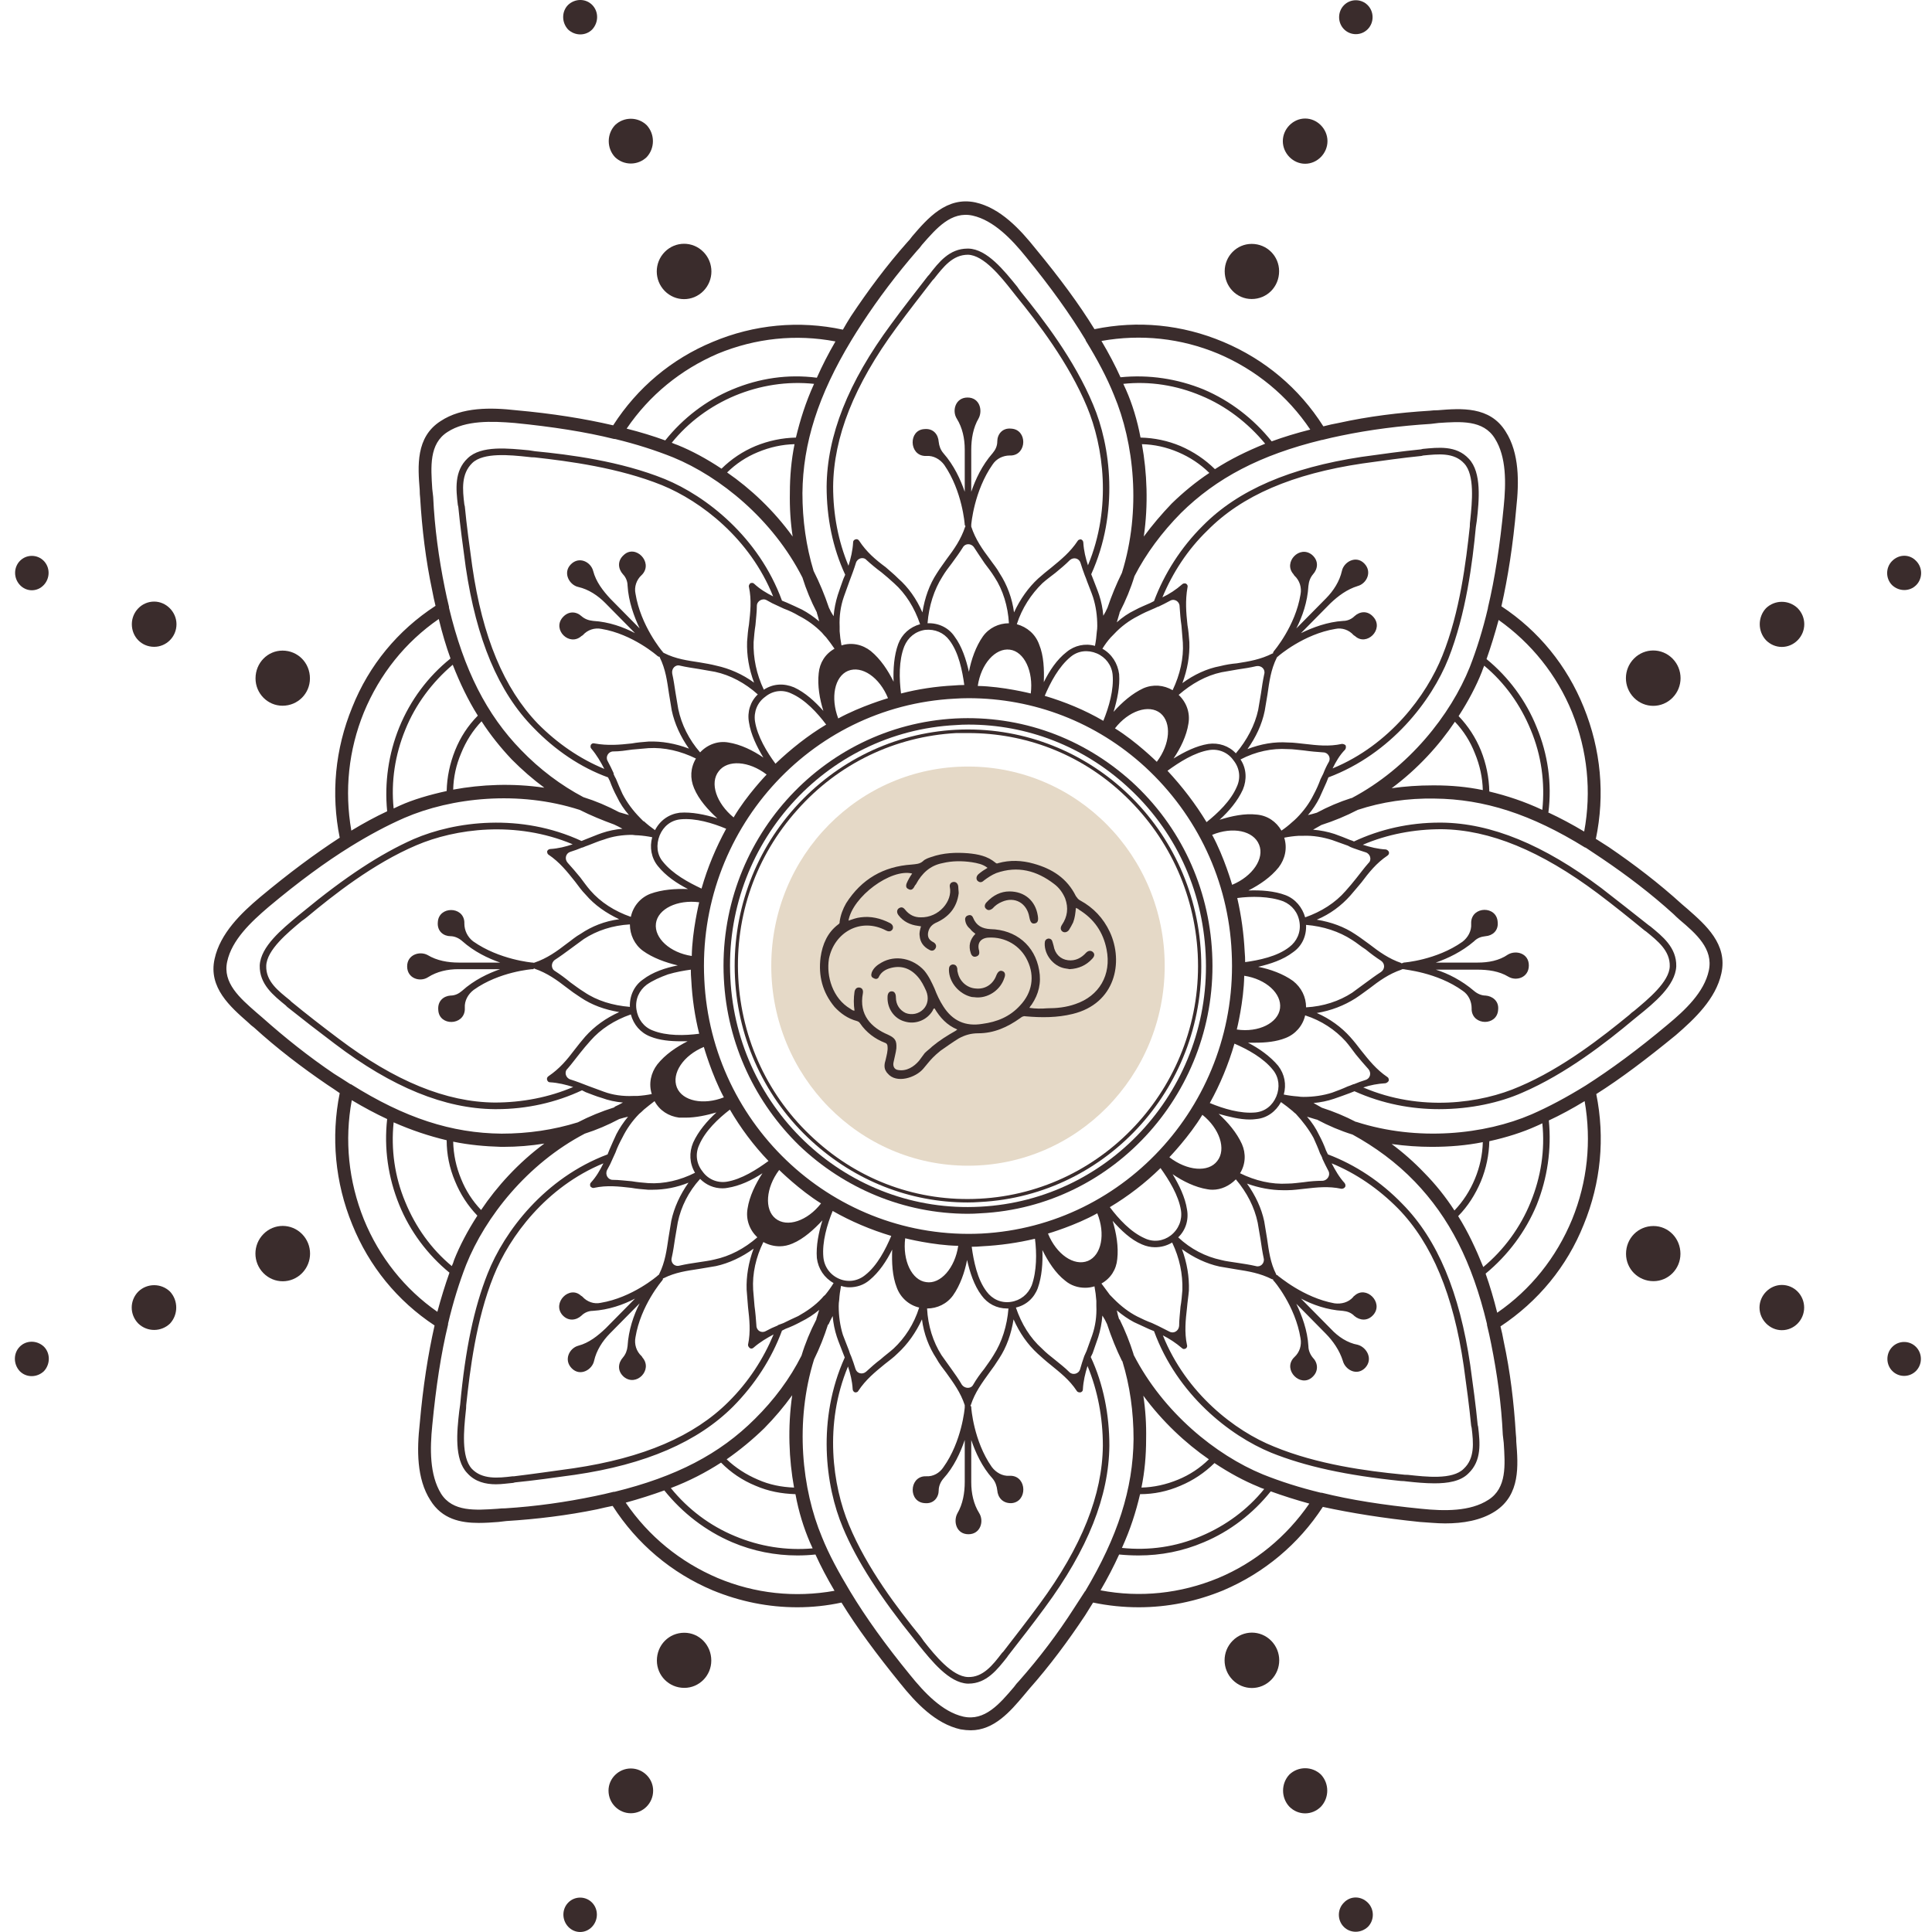
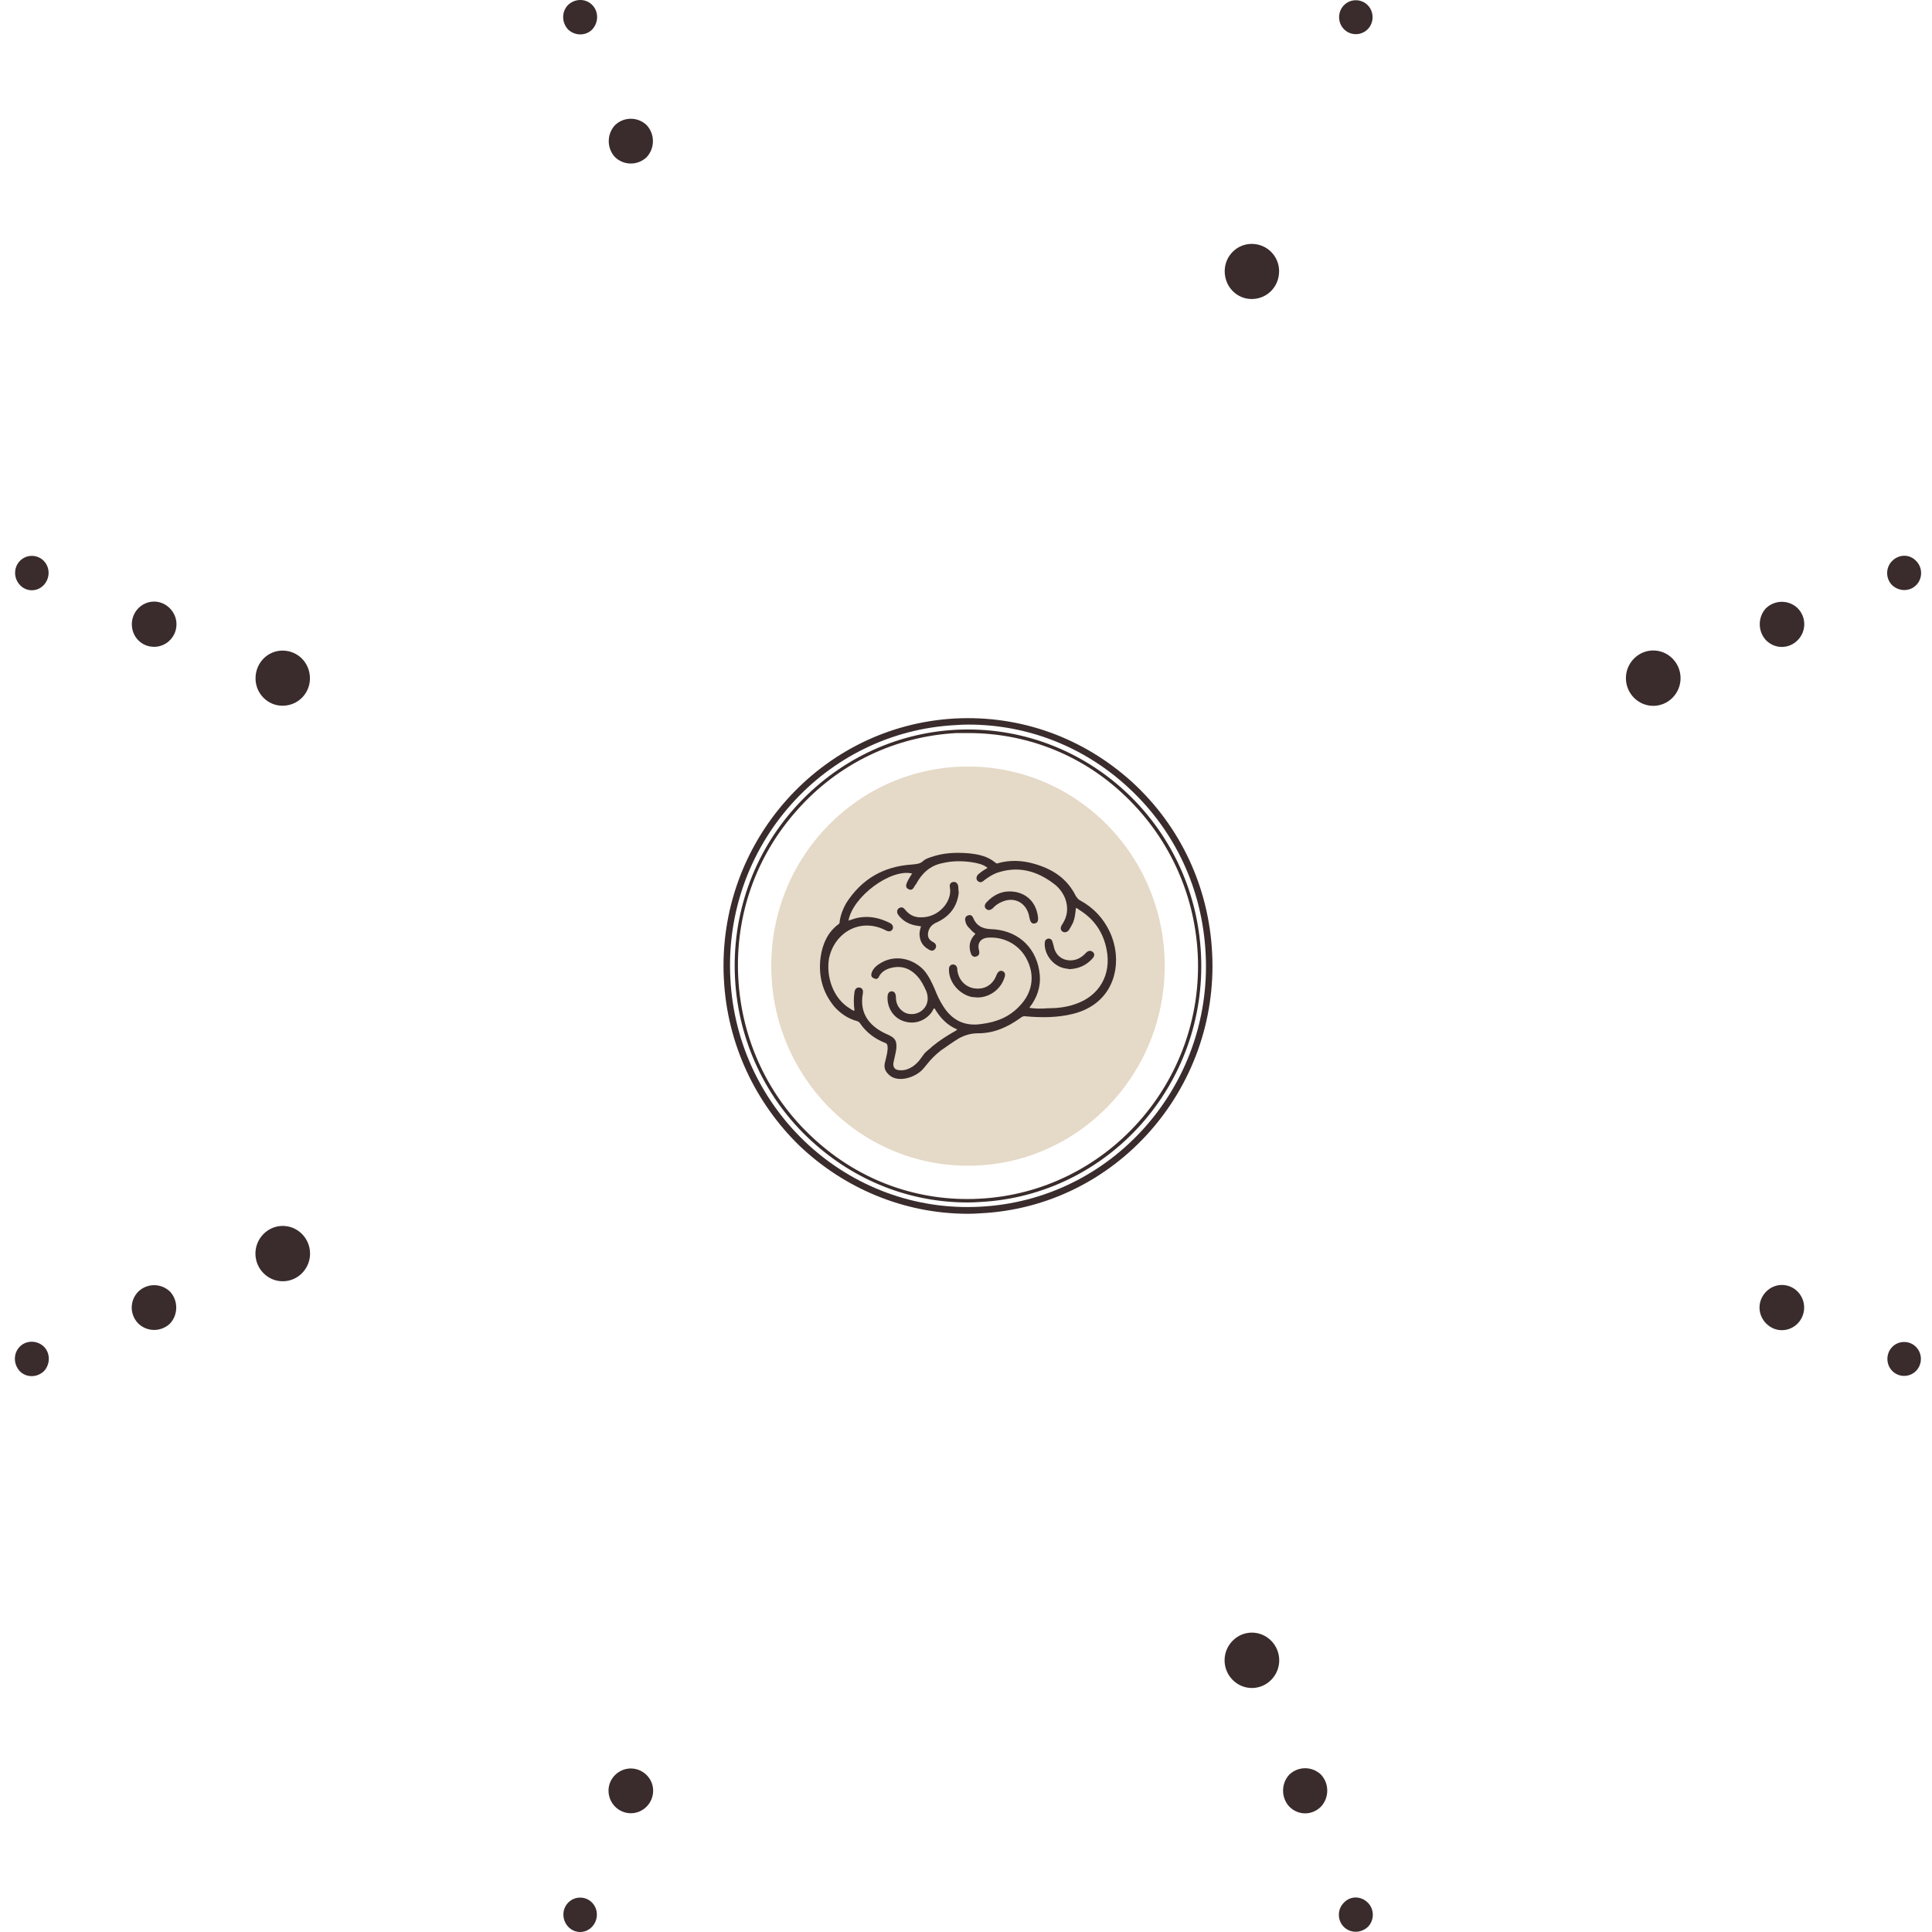
<svg xmlns="http://www.w3.org/2000/svg" width="92" height="92" viewBox="0 0 92 92" fill="none">
  <path d="M36.727 45.995C36.727 51.246 40.913 55.51 46.095 55.51C51.277 55.51 55.462 51.246 55.462 45.995C55.462 40.743 51.277 36.502 46.095 36.502C40.913 36.502 36.727 40.743 36.727 45.995Z" fill="#E5D9C7" />
  <path fill-rule="evenodd" clip-rule="evenodd" d="M34.469 46.6C34.624 49.742 35.997 52.547 38.078 54.567C40.182 56.565 43.017 57.799 46.095 57.799C46.287 57.799 46.486 57.791 46.693 57.776C53.093 57.462 58.053 51.897 57.721 45.389C57.566 42.247 56.215 39.352 53.912 37.242C51.587 35.133 48.62 34.056 45.497 34.213C39.097 34.549 34.137 40.092 34.469 46.6ZM45.519 34.527C45.711 34.512 45.91 34.504 46.117 34.504C48.907 34.504 51.587 35.537 53.691 37.467C55.95 39.531 57.256 42.337 57.411 45.411C57.743 51.74 52.916 57.148 46.671 57.462C40.426 57.799 35.089 52.907 34.779 46.578C34.447 40.249 39.274 34.841 45.519 34.527Z" fill="#3A2C2C" />
  <path fill-rule="evenodd" clip-rule="evenodd" d="M37.857 38.454C35.864 40.676 34.845 43.571 35 46.578C35.155 49.563 36.462 52.346 38.654 54.343C40.714 56.228 43.327 57.26 46.073 57.26C46.265 57.26 46.464 57.253 46.671 57.238C52.783 56.924 57.5 51.627 57.19 45.434C56.88 39.217 51.653 34.437 45.519 34.751C42.574 34.908 39.85 36.232 37.857 38.454ZM37.968 38.566C39.916 36.367 42.618 35.065 45.541 34.908C45.733 34.908 45.925 34.908 46.117 34.908C48.819 34.908 51.41 35.896 53.425 37.758C55.595 39.756 56.88 42.471 57.035 45.434C57.345 51.538 52.672 56.767 46.648 57.081C43.725 57.238 40.935 56.228 38.765 54.231C36.594 52.256 35.31 49.518 35.155 46.556C35 43.593 35.997 40.766 37.968 38.566Z" fill="#3A2C2C" />
-   <path fill-rule="evenodd" clip-rule="evenodd" d="M10.22 45.658C9.91 47.027 10.973 47.947 11.814 48.687C11.903 48.777 11.999 48.859 12.102 48.934C13.187 49.922 14.361 50.819 15.579 51.65C15.785 51.784 15.985 51.919 16.177 52.053C15.756 54.141 15.955 56.318 16.775 58.315C17.572 60.29 18.923 61.95 20.694 63.117C20.384 64.486 20.141 66.035 19.986 67.808C19.853 69.019 19.831 70.411 20.495 71.443C21.049 72.341 21.934 72.52 22.798 72.52C23.108 72.52 23.44 72.498 23.728 72.475C23.861 72.461 23.986 72.446 24.105 72.431C25.566 72.341 27.028 72.161 28.445 71.87C28.696 71.81 28.932 71.757 29.154 71.713C29.169 71.713 29.176 71.713 29.176 71.713C30.328 73.508 31.966 74.899 33.937 75.73C35.244 76.268 36.595 76.537 37.968 76.537C38.676 76.537 39.377 76.463 40.071 76.313C40.802 77.502 41.732 78.759 42.862 80.151C43.615 81.093 44.545 82.081 45.74 82.35C45.918 82.38 46.08 82.395 46.228 82.395C47.335 82.395 48.11 81.497 48.752 80.734C48.826 80.644 48.907 80.547 48.996 80.442C49.97 79.343 50.856 78.153 51.675 76.919C51.808 76.71 51.934 76.508 52.052 76.313C52.775 76.463 53.499 76.537 54.222 76.537C55.595 76.537 56.946 76.268 58.253 75.73C60.201 74.899 61.84 73.53 62.992 71.757C64.343 72.049 65.871 72.296 67.62 72.475C68.019 72.498 68.417 72.543 68.816 72.543C69.657 72.543 70.521 72.408 71.208 71.959C72.403 71.174 72.293 69.782 72.204 68.66C72.204 68.526 72.197 68.399 72.182 68.279C72.093 66.798 71.916 65.317 71.606 63.88C71.562 63.626 71.51 63.387 71.451 63.162C73.245 61.973 74.618 60.312 75.415 58.315C76.234 56.318 76.434 54.185 76.013 52.098C77.187 51.358 78.427 50.415 79.8 49.293C80.708 48.508 81.704 47.565 81.97 46.353C82.28 44.962 81.217 44.042 80.376 43.301C80.287 43.226 80.191 43.144 80.088 43.054C79.003 42.067 77.829 41.169 76.611 40.339C76.404 40.204 76.205 40.077 76.013 39.957C76.013 39.957 76.006 39.957 75.991 39.957C76.434 37.848 76.234 35.694 75.415 33.674C74.618 31.699 73.267 30.038 71.496 28.871C71.805 27.502 72.049 25.954 72.204 24.181C72.337 22.969 72.359 21.578 71.695 20.545C70.942 19.333 69.569 19.446 68.462 19.535C68.329 19.535 68.203 19.543 68.085 19.558C66.624 19.648 65.162 19.827 63.745 20.141C63.494 20.186 63.257 20.239 63.036 20.298H63.014C61.862 18.481 60.224 17.112 58.253 16.281C56.282 15.451 54.178 15.249 52.118 15.675C51.388 14.486 50.458 13.229 49.328 11.86C48.575 10.918 47.645 9.908 46.449 9.639C45.076 9.347 44.168 10.402 43.437 11.254C43.364 11.359 43.282 11.456 43.194 11.546C42.219 12.646 41.334 13.835 40.514 15.069C40.381 15.279 40.256 15.488 40.138 15.698C38.056 15.249 35.908 15.451 33.937 16.281C31.988 17.089 30.35 18.458 29.198 20.254C27.847 19.939 26.319 19.692 24.57 19.535C23.374 19.401 22.001 19.378 20.982 20.052C19.786 20.815 19.897 22.206 19.986 23.328C19.986 23.463 19.993 23.59 20.008 23.71C20.096 25.191 20.273 26.672 20.584 28.131C20.628 28.37 20.68 28.609 20.739 28.849C18.945 30.016 17.572 31.676 16.775 33.674C15.955 35.671 15.756 37.803 16.177 39.89C15.003 40.653 13.763 41.573 12.39 42.718C11.482 43.481 10.485 44.446 10.22 45.658ZM20.894 29.477C21.056 30.15 21.241 30.771 21.447 31.34C21.447 31.34 21.447 31.347 21.447 31.362C20.384 32.215 19.543 33.337 19.011 34.639C18.502 35.895 18.303 37.264 18.436 38.633C17.889 38.888 17.321 39.194 16.73 39.553C16.398 37.646 16.597 35.716 17.328 33.921C18.081 32.103 19.299 30.577 20.894 29.477ZM29.242 20.904C29.257 20.904 29.265 20.904 29.265 20.904C29.279 20.904 29.287 20.904 29.287 20.904C30.305 21.151 31.213 21.443 32.055 21.78C34.291 22.7 36.794 24.72 38.211 27.502C38.388 28.071 38.617 28.624 38.898 29.163C38.898 29.163 38.898 29.17 38.898 29.185C38.942 29.32 38.979 29.455 39.008 29.589C38.743 29.365 38.469 29.178 38.189 29.028C37.938 28.909 37.694 28.796 37.458 28.692C37.384 28.662 37.311 28.632 37.237 28.602C36.13 25.572 33.627 23.62 31.656 22.812C29.552 21.959 27.116 21.645 25.478 21.488C25.389 21.473 25.293 21.458 25.19 21.443C24.215 21.353 22.909 21.196 22.267 21.825C21.624 22.43 21.713 23.306 21.802 24.046L21.824 24.136C21.912 25.056 22.045 26.021 22.178 27.009C22.687 30.442 23.728 32.956 25.411 34.661C26.43 35.716 27.648 36.546 28.954 37.018C28.984 37.077 29.014 37.137 29.043 37.197C29.132 37.444 29.242 37.691 29.375 37.938C29.523 38.252 29.715 38.544 29.951 38.813C29.789 38.768 29.634 38.723 29.486 38.678C28.925 38.379 28.357 38.14 27.781 37.96C26.718 37.399 25.699 36.636 24.813 35.716C23.174 34.033 22.089 31.901 21.381 28.939C21.381 28.924 21.381 28.916 21.381 28.916C21.381 28.916 21.381 28.909 21.381 28.894C21.307 28.594 21.241 28.295 21.181 27.996C20.894 26.582 20.694 25.123 20.628 23.665C20.613 23.545 20.598 23.418 20.584 23.283C20.517 22.228 20.428 21.129 21.314 20.568C22.178 20.007 23.418 20.052 24.503 20.141C26.319 20.321 27.892 20.568 29.242 20.904ZM19.033 38.364C18.93 38.409 18.834 38.454 18.745 38.499C18.613 37.219 18.812 35.94 19.299 34.751C19.786 33.539 20.584 32.484 21.558 31.654C21.912 32.552 22.289 33.337 22.754 34.078C22.281 34.556 21.92 35.11 21.669 35.738C21.418 36.367 21.285 37.01 21.27 37.668C20.451 37.848 19.676 38.072 19.033 38.364ZM24.37 36.165C24.858 36.658 25.374 37.107 25.921 37.511C24.415 37.287 22.909 37.354 21.58 37.601C21.595 37.003 21.72 36.427 21.957 35.873C22.193 35.289 22.518 34.781 22.931 34.347C23.352 34.998 23.839 35.604 24.37 36.165ZM28.024 40.249C28.268 40.159 28.512 40.047 28.755 39.98C29.176 39.823 29.641 39.755 30.106 39.755C30.209 39.77 30.305 39.778 30.394 39.778C30.615 39.793 30.837 39.823 31.058 39.868C30.925 40.339 31.014 40.855 31.324 41.237C31.701 41.708 32.232 42.067 32.763 42.336C32.166 42.314 31.523 42.359 30.97 42.561C30.505 42.74 30.15 43.144 30.04 43.66C29.265 43.391 28.6 42.965 28.113 42.404C27.936 42.202 27.781 41.977 27.626 41.775C27.426 41.528 27.227 41.304 27.028 41.08C26.873 40.9 26.939 40.631 27.161 40.563C27.353 40.504 27.537 40.436 27.714 40.361C27.729 40.361 27.736 40.361 27.736 40.361C27.84 40.316 27.936 40.279 28.024 40.249ZM64.165 51.739C63.922 51.852 63.678 51.941 63.435 52.031C63.014 52.166 62.549 52.233 62.084 52.233H62.062C61.973 52.233 61.884 52.226 61.796 52.211C61.574 52.196 61.353 52.166 61.132 52.121C61.264 51.65 61.176 51.156 60.866 50.752C60.489 50.303 59.958 49.922 59.426 49.652C59.544 49.652 59.663 49.652 59.781 49.652C60.268 49.652 60.777 49.607 61.22 49.428C61.685 49.248 62.039 48.844 62.15 48.351C62.925 48.597 63.59 49.046 64.077 49.585C64.254 49.787 64.409 50.011 64.564 50.213C64.763 50.46 64.963 50.685 65.162 50.909C65.317 51.089 65.251 51.358 65.029 51.425C64.837 51.485 64.653 51.552 64.475 51.627C64.461 51.627 64.453 51.627 64.453 51.627C64.35 51.672 64.254 51.709 64.165 51.739ZM64.431 40.384C64.638 40.459 64.837 40.526 65.029 40.586C65.251 40.653 65.339 40.945 65.162 41.102C64.963 41.326 64.785 41.573 64.586 41.82C64.431 42.022 64.254 42.224 64.077 42.426C63.59 42.987 62.925 43.413 62.15 43.683C62.017 43.212 61.685 42.807 61.22 42.628C60.689 42.426 60.046 42.381 59.448 42.404C59.98 42.134 60.511 41.775 60.888 41.304C61.198 40.9 61.309 40.384 61.154 39.89C61.375 39.845 61.604 39.815 61.84 39.8C61.899 39.8 61.966 39.8 62.039 39.8C62.527 39.778 63.014 39.868 63.435 40.002C63.686 40.092 63.937 40.182 64.188 40.272C64.261 40.316 64.343 40.354 64.431 40.384ZM53.624 18.57C53.58 18.466 53.536 18.369 53.491 18.279C54.754 18.144 56.016 18.346 57.19 18.84C58.386 19.333 59.426 20.141 60.246 21.129C59.36 21.488 58.585 21.869 57.854 22.341C57.382 21.877 56.835 21.51 56.215 21.241C55.61 20.987 54.975 20.852 54.311 20.837C54.156 20.007 53.912 19.221 53.624 18.57ZM71.606 24.113C71.429 25.954 71.185 27.547 70.853 28.939C70.853 28.953 70.853 28.961 70.853 28.961C70.61 29.993 70.322 30.913 69.99 31.766C69.082 34.033 67.088 36.569 64.365 38.005C64.365 38.005 64.357 38.005 64.343 38.005C63.782 38.184 63.235 38.416 62.704 38.701C62.556 38.746 62.416 38.783 62.283 38.813C62.505 38.559 62.689 38.282 62.837 37.983C62.955 37.728 63.066 37.481 63.169 37.242C63.198 37.167 63.228 37.092 63.257 37.018C66.247 35.895 68.174 33.36 68.971 31.362C69.812 29.23 70.122 26.762 70.278 25.101C70.292 25.011 70.307 24.914 70.322 24.809C70.433 23.844 70.565 22.498 69.945 21.847C69.347 21.196 68.484 21.308 67.753 21.376L67.664 21.398C66.756 21.488 65.804 21.622 64.83 21.757C61.441 22.273 58.961 23.328 57.278 25.034C56.237 26.066 55.44 27.323 54.953 28.624C54.894 28.654 54.835 28.684 54.776 28.714C54.532 28.826 54.289 28.916 54.045 29.051C53.735 29.2 53.447 29.395 53.181 29.634C53.226 29.485 53.27 29.335 53.314 29.185C53.314 29.17 53.314 29.163 53.314 29.163C53.609 28.594 53.846 28.018 54.023 27.435C54.577 26.358 55.329 25.348 56.237 24.428C57.92 22.767 60.002 21.667 62.947 20.949C62.947 20.949 62.955 20.949 62.969 20.949C63.265 20.874 63.56 20.807 63.855 20.747C65.251 20.456 66.69 20.276 68.129 20.186C68.248 20.171 68.373 20.156 68.506 20.141C69.547 20.074 70.632 19.984 71.185 20.882C71.739 21.757 71.717 23.014 71.606 24.113ZM29.641 37.803C29.53 37.556 29.419 37.309 29.331 37.085C29.287 37.01 29.25 36.935 29.22 36.861C29.22 36.846 29.22 36.831 29.22 36.816C29.132 36.621 29.036 36.427 28.932 36.232C28.822 36.03 28.977 35.783 29.198 35.783C29.508 35.783 29.796 35.738 30.106 35.694C30.35 35.671 30.615 35.649 30.881 35.626C31.634 35.581 32.409 35.761 33.14 36.12C32.874 36.569 32.852 37.062 33.051 37.534C33.273 38.072 33.716 38.566 34.159 38.97C33.583 38.791 32.941 38.656 32.365 38.701C31.855 38.768 31.435 39.06 31.191 39.531C30.999 39.396 30.822 39.254 30.66 39.105H30.637C30.593 39.06 30.541 39.007 30.483 38.948C30.15 38.611 29.862 38.229 29.641 37.803ZM30.615 45.276C31.08 45.613 31.701 45.837 32.276 45.972C32.276 45.957 32.276 45.957 32.276 45.972C31.701 46.084 31.08 46.286 30.615 46.645C30.195 46.937 29.973 47.431 29.995 47.947C29.176 47.879 28.423 47.655 27.803 47.229C27.581 47.094 27.382 46.937 27.161 46.78C26.917 46.578 26.674 46.398 26.43 46.241C26.231 46.129 26.231 45.837 26.43 45.703C26.674 45.545 26.917 45.366 27.161 45.186C27.382 45.029 27.581 44.872 27.803 44.715C28.423 44.311 29.176 44.064 29.995 44.019C29.995 44.513 30.217 44.984 30.615 45.276ZM20.584 67.875C20.761 66.035 21.004 64.441 21.337 63.072C21.337 63.057 21.337 63.05 21.337 63.05C21.337 63.035 21.337 63.028 21.337 63.028C21.58 61.995 21.868 61.075 22.2 60.222C23.108 57.956 25.101 55.42 27.847 53.983C28.408 53.804 28.954 53.572 29.486 53.288C29.634 53.243 29.774 53.206 29.907 53.176C29.685 53.445 29.501 53.722 29.353 54.006C29.235 54.26 29.124 54.507 29.021 54.747C28.991 54.821 28.962 54.896 28.932 54.971C25.943 56.093 24.016 58.629 23.219 60.649C22.577 62.264 22.156 64.239 21.912 66.888C21.898 66.977 21.883 67.082 21.868 67.202C21.757 68.167 21.624 69.491 22.244 70.142C22.621 70.568 23.13 70.68 23.617 70.68C23.905 70.68 24.171 70.635 24.437 70.613L24.525 70.59C25.433 70.501 26.386 70.366 27.36 70.231C30.748 69.738 33.228 68.66 34.911 66.977C35.952 65.923 36.75 64.688 37.237 63.364C37.296 63.334 37.355 63.304 37.414 63.274C37.657 63.185 37.901 63.072 38.145 62.938C38.455 62.788 38.743 62.601 39.008 62.377C38.964 62.526 38.92 62.669 38.876 62.803C38.876 62.803 38.876 62.811 38.876 62.826C38.58 63.394 38.344 63.97 38.167 64.554C37.613 65.653 36.86 66.663 35.952 67.561C34.269 69.244 32.188 70.321 29.265 71.039C29.25 71.039 29.242 71.039 29.242 71.039C29.242 71.039 29.235 71.039 29.22 71.039C28.925 71.114 28.63 71.181 28.334 71.241C26.939 71.533 25.5 71.735 24.06 71.825C23.942 71.825 23.817 71.832 23.684 71.847C22.643 71.915 21.558 72.004 21.004 71.129C20.451 70.231 20.473 68.975 20.584 67.875ZM33.295 54.522C33.583 53.849 34.203 53.265 34.757 52.839C35.266 53.714 35.886 54.545 36.595 55.285C36.041 55.689 35.31 56.16 34.602 56.273C34.159 56.34 33.716 56.16 33.45 55.779C33.162 55.42 33.096 54.949 33.295 54.522ZM39.208 59.863C39.141 59.145 39.385 58.315 39.651 57.664C40.514 58.158 41.467 58.562 42.441 58.853C42.175 59.482 41.776 60.267 41.201 60.716C40.846 61.008 40.381 61.075 39.961 60.896C39.54 60.716 39.252 60.334 39.208 59.863ZM33.538 46.645C33.184 39.621 38.521 33.629 45.453 33.27C45.674 33.255 45.896 33.247 46.117 33.247C49.239 33.247 52.207 34.392 54.532 36.524C57.013 38.813 58.496 41.955 58.651 45.343C59.005 52.368 53.669 58.382 46.737 58.741C39.806 59.078 33.871 53.669 33.538 46.645ZM45.807 65.945C45.652 65.676 45.475 65.429 45.298 65.182C45.143 64.958 44.988 64.756 44.833 64.531C44.434 63.903 44.19 63.14 44.146 62.309C44.633 62.309 45.098 62.085 45.386 61.681C45.718 61.21 45.94 60.581 46.051 59.998C46.183 60.581 46.383 61.21 46.737 61.681C47.025 62.085 47.468 62.309 47.955 62.309C47.97 62.309 47.992 62.309 48.022 62.309C47.955 63.14 47.712 63.903 47.313 64.531C47.18 64.756 47.025 64.958 46.87 65.182C46.671 65.429 46.493 65.676 46.339 65.945C46.228 66.147 45.94 66.124 45.807 65.945ZM46.981 61.502C46.759 61.21 46.604 60.851 46.493 60.469C46.383 60.088 46.316 59.706 46.272 59.37C46.434 59.37 46.597 59.362 46.759 59.347C47.63 59.302 48.472 59.182 49.284 58.988C49.372 59.661 49.372 60.536 49.129 61.21C48.952 61.636 48.597 61.928 48.132 61.995C47.667 62.063 47.246 61.861 46.981 61.502ZM43.105 58.966C43.105 58.966 44.434 59.302 45.63 59.325C45.475 60.379 44.788 61.165 44.102 61.053C43.415 60.963 42.972 60.02 43.105 58.966ZM51.808 60.043C51.144 60.312 50.303 59.729 49.904 58.741C49.904 58.741 51.21 58.36 52.251 57.776C52.65 58.764 52.45 59.773 51.808 60.043ZM62.947 71.084C62.933 71.084 62.925 71.084 62.925 71.084C62.91 71.084 62.903 71.084 62.903 71.084C61.884 70.837 60.977 70.546 60.135 70.209C57.898 69.289 55.396 67.269 53.979 64.509C53.979 64.509 53.979 64.501 53.979 64.486C53.801 63.918 53.58 63.364 53.314 62.826C53.299 62.826 53.292 62.826 53.292 62.826C53.248 62.691 53.211 62.549 53.181 62.399C53.447 62.624 53.72 62.811 54.001 62.96C54.252 63.08 54.495 63.192 54.731 63.297C54.805 63.327 54.879 63.357 54.953 63.387C56.06 66.416 58.563 68.369 60.534 69.177C62.15 69.827 64.099 70.254 66.712 70.523C66.801 70.523 66.897 70.531 67 70.546C67.399 70.59 67.864 70.635 68.306 70.635C68.927 70.635 69.547 70.546 69.923 70.164C70.565 69.558 70.477 68.705 70.388 67.942L70.366 67.853C70.278 66.932 70.145 65.967 70.012 65.002C69.502 61.546 68.462 59.033 66.778 57.327C65.76 56.273 64.542 55.465 63.235 54.971C63.206 54.911 63.176 54.851 63.147 54.791C63.058 54.545 62.947 54.298 62.815 54.051C62.667 53.737 62.475 53.445 62.239 53.176C62.386 53.221 62.534 53.265 62.682 53.31H62.704C63.265 53.609 63.833 53.849 64.409 54.028C65.472 54.612 66.491 55.352 67.376 56.273C69.015 57.978 70.1 60.088 70.809 63.05C70.809 63.05 70.809 63.057 70.809 63.072C70.809 63.087 70.809 63.095 70.809 63.095C70.883 63.394 70.949 63.693 71.008 63.993C71.296 65.429 71.495 66.865 71.562 68.324C71.577 68.444 71.591 68.571 71.606 68.705C71.673 69.76 71.761 70.86 70.875 71.421C70.012 71.982 68.772 71.959 67.686 71.847C65.871 71.668 64.298 71.421 62.947 71.084ZM61.574 46.712C61.109 46.376 60.489 46.151 59.913 46.039C60.489 45.904 61.109 45.703 61.574 45.343C61.995 45.052 62.217 44.58 62.194 44.042C63.014 44.109 63.767 44.356 64.387 44.76C64.608 44.895 64.808 45.074 65.029 45.209C65.273 45.411 65.516 45.59 65.76 45.747C65.959 45.882 65.959 46.151 65.76 46.286C65.516 46.443 65.273 46.623 65.029 46.802C64.808 46.959 64.608 47.116 64.387 47.273C63.767 47.677 63.014 47.924 62.194 47.969C62.194 47.475 61.973 47.027 61.574 46.712ZM55.352 28.445C55.839 27.278 56.547 26.178 57.5 25.258C59.138 23.597 61.552 22.565 64.874 22.071C65.848 21.937 66.778 21.802 67.686 21.712L67.775 21.69C68.484 21.622 69.237 21.533 69.724 22.071C70.233 22.61 70.1 23.912 70.012 24.764C69.997 24.869 69.99 24.974 69.99 25.078C69.812 26.717 69.525 29.14 68.683 31.228C67.93 33.113 66.181 35.469 63.457 36.591C63.612 36.277 63.789 35.963 64.055 35.694C64.099 35.626 64.099 35.559 64.077 35.492C64.032 35.447 63.966 35.424 63.9 35.424C63.28 35.559 62.726 35.492 62.128 35.424C61.884 35.402 61.619 35.357 61.331 35.357C60.689 35.312 60.046 35.424 59.404 35.671C59.803 35.11 60.091 34.504 60.224 33.853C60.268 33.584 60.312 33.315 60.356 33.068C60.445 32.462 60.511 31.901 60.799 31.317C60.814 31.302 60.821 31.287 60.821 31.273C60.836 31.273 60.844 31.273 60.844 31.273C60.858 31.258 60.866 31.25 60.866 31.25C60.888 31.228 62.084 30.195 63.59 29.948C63.9 29.881 64.232 29.993 64.453 30.24C64.468 30.255 64.49 30.27 64.52 30.285C65.073 30.801 65.915 29.971 65.406 29.387C65.118 29.051 64.741 29.118 64.498 29.343C64.365 29.477 64.165 29.567 63.966 29.567C63.213 29.612 62.505 29.881 61.951 30.15L63.346 28.736C63.722 28.378 64.143 28.063 64.653 27.906C65.073 27.794 65.361 27.233 64.963 26.829C64.564 26.425 63.988 26.762 63.9 27.188C63.789 27.682 63.501 28.131 63.147 28.49L61.729 29.926C62.017 29.365 62.261 28.669 62.305 27.906C62.327 27.682 62.394 27.502 62.527 27.345C62.748 27.098 62.815 26.717 62.482 26.425C61.884 25.931 61.087 26.784 61.596 27.345C61.611 27.375 61.626 27.398 61.641 27.413C61.884 27.637 61.995 27.974 61.929 28.31C61.685 29.814 60.666 31.003 60.644 31.026C60.644 31.026 60.644 31.033 60.644 31.048C60.63 31.063 60.622 31.07 60.622 31.07C60.622 31.085 60.622 31.1 60.622 31.115C60.607 31.115 60.6 31.115 60.6 31.115C60.024 31.407 59.471 31.497 58.895 31.587C58.629 31.609 58.363 31.654 58.098 31.721C57.477 31.834 56.857 32.125 56.304 32.529C56.547 31.878 56.658 31.228 56.636 30.577C56.614 30.285 56.592 30.016 56.547 29.769C56.481 29.163 56.437 28.602 56.547 27.974C56.57 27.906 56.547 27.839 56.481 27.794C56.437 27.772 56.348 27.772 56.304 27.816C55.994 28.086 55.684 28.288 55.352 28.445ZM58.895 37.466C58.607 38.14 57.987 38.723 57.455 39.15C56.924 38.274 56.304 37.466 55.595 36.703C56.149 36.299 56.88 35.828 57.588 35.716C58.031 35.649 58.474 35.828 58.74 36.21C59.028 36.569 59.094 37.04 58.895 37.466ZM55.086 36.277C55.086 36.277 54.111 35.312 53.093 34.684C53.735 33.853 54.709 33.517 55.263 33.965C55.794 34.414 55.728 35.424 55.086 36.277ZM59.958 40.227C60.224 40.877 59.648 41.73 58.673 42.134C58.673 42.134 58.297 40.81 57.721 39.755C58.696 39.352 59.692 39.553 59.958 40.227ZM61.397 45.097C61.109 45.321 60.755 45.478 60.379 45.59C60.002 45.703 59.626 45.77 59.293 45.815C59.293 45.65 59.286 45.486 59.271 45.321C59.227 44.453 59.109 43.6 58.917 42.763C59.581 42.673 60.445 42.673 61.109 42.92C61.53 43.099 61.818 43.458 61.884 43.93C61.951 44.401 61.752 44.827 61.397 45.097ZM60.954 48.014C60.866 48.71 59.936 49.181 58.895 49.024C58.895 49.024 59.227 47.7 59.249 46.465C60.29 46.623 61.043 47.318 60.954 48.014ZM60.622 50.954C60.91 51.313 60.954 51.784 60.777 52.211C60.6 52.637 60.246 52.929 59.781 52.974C59.072 53.041 58.253 52.794 57.61 52.525C58.098 51.65 58.496 50.685 58.784 49.697C59.404 49.967 60.157 50.37 60.622 50.954ZM57.965 55.285C57.544 55.846 56.525 55.756 55.684 55.106C55.684 55.106 56.636 54.118 57.256 53.086C58.075 53.737 58.408 54.724 57.965 55.285ZM55.75 58.831C55.396 59.1 54.931 59.168 54.51 58.966C53.846 58.674 53.27 58.045 52.849 57.484C53.713 56.968 54.532 56.34 55.263 55.622C55.662 56.183 56.127 56.923 56.237 57.642C56.304 58.09 56.127 58.539 55.75 58.831ZM52.982 32.125C53.048 32.843 52.805 33.674 52.539 34.325C51.653 33.808 50.723 33.427 49.749 33.135C50.015 32.507 50.413 31.744 50.989 31.273C51.343 30.981 51.808 30.936 52.229 31.115C52.65 31.295 52.938 31.676 52.982 32.125ZM46.383 26.066C46.538 26.313 46.715 26.56 46.892 26.829C47.047 27.031 47.202 27.233 47.357 27.48C47.756 28.086 47.999 28.871 48.044 29.679C47.556 29.679 47.091 29.904 46.803 30.308C46.471 30.779 46.25 31.407 46.139 31.991C46.006 31.407 45.807 30.779 45.453 30.308C45.165 29.881 44.678 29.657 44.168 29.679C44.235 28.849 44.478 28.086 44.877 27.457C45.01 27.233 45.165 27.031 45.32 26.829C45.519 26.56 45.696 26.313 45.851 26.066C45.962 25.864 46.25 25.864 46.383 26.066ZM45.209 30.487C45.431 30.779 45.586 31.138 45.696 31.519C45.807 31.901 45.873 32.282 45.918 32.619C45.755 32.619 45.593 32.627 45.431 32.641C44.559 32.686 43.718 32.813 42.906 33.023C42.817 32.327 42.795 31.452 43.061 30.779C43.238 30.352 43.592 30.061 44.057 29.993C44.523 29.948 44.943 30.128 45.209 30.487ZM49.084 33.023C49.084 33.023 47.756 32.686 46.56 32.664C46.715 31.609 47.401 30.846 48.088 30.936C48.774 31.026 49.217 31.968 49.084 33.023ZM40.381 31.946C41.046 31.676 41.887 32.26 42.286 33.247C42.286 33.247 40.979 33.629 39.916 34.212C39.54 33.225 39.739 32.215 40.381 31.946ZM28.157 35.649C28.423 35.963 28.6 36.277 28.777 36.614C27.626 36.142 26.541 35.402 25.61 34.459C23.994 32.776 22.975 30.33 22.488 26.964C22.355 25.999 22.222 25.034 22.134 24.113L22.112 24.024C22.023 23.306 21.957 22.565 22.488 22.049C23.02 21.533 24.304 21.667 25.145 21.757C25.249 21.772 25.352 21.78 25.456 21.78C27.072 21.959 29.464 22.273 31.523 23.104C33.383 23.867 35.709 25.64 36.816 28.4C36.506 28.243 36.196 28.063 35.908 27.794C35.864 27.749 35.797 27.749 35.731 27.772C35.687 27.816 35.642 27.884 35.664 27.951C35.797 28.579 35.731 29.14 35.664 29.746C35.62 29.993 35.598 30.263 35.576 30.554C35.554 31.205 35.664 31.856 35.908 32.507C35.354 32.103 34.734 31.834 34.114 31.699C33.849 31.631 33.583 31.587 33.317 31.542C32.741 31.452 32.188 31.385 31.612 31.093C31.597 31.078 31.582 31.07 31.568 31.07C31.568 31.055 31.568 31.048 31.568 31.048C31.553 31.033 31.545 31.026 31.545 31.026C31.523 31.003 30.505 29.791 30.261 28.265C30.195 27.951 30.305 27.614 30.549 27.39C30.564 27.375 30.578 27.36 30.593 27.345C31.102 26.762 30.261 25.909 29.707 26.425C29.375 26.717 29.442 27.098 29.663 27.345C29.796 27.48 29.884 27.682 29.884 27.884C29.929 28.647 30.195 29.365 30.46 29.926L29.065 28.512C28.711 28.131 28.379 27.704 28.246 27.188C28.135 26.762 27.581 26.47 27.183 26.874C26.784 27.278 27.116 27.861 27.537 27.951C28.024 28.063 28.467 28.355 28.822 28.714L30.239 30.15C29.685 29.859 28.999 29.612 28.246 29.567C28.024 29.544 27.847 29.477 27.692 29.343C27.449 29.118 27.072 29.073 26.784 29.41C26.297 29.993 27.116 30.801 27.692 30.285C27.722 30.27 27.744 30.255 27.759 30.24C27.98 29.993 28.312 29.881 28.644 29.948C30.128 30.195 31.302 31.228 31.324 31.25C31.324 31.25 31.331 31.25 31.346 31.25C31.346 31.265 31.354 31.273 31.368 31.273C31.383 31.273 31.398 31.273 31.413 31.273C31.413 31.287 31.413 31.295 31.413 31.295C31.701 31.878 31.767 32.439 31.855 33.023C31.9 33.292 31.944 33.562 31.988 33.831C32.121 34.459 32.409 35.088 32.808 35.649C32.166 35.402 31.501 35.289 30.881 35.312C30.593 35.334 30.328 35.357 30.084 35.402C29.486 35.469 28.932 35.514 28.312 35.402C28.246 35.379 28.179 35.402 28.135 35.469C28.113 35.536 28.113 35.604 28.157 35.649ZM34.225 36.726C34.646 36.165 35.664 36.232 36.506 36.883C36.506 36.883 35.554 37.87 34.934 38.925C34.114 38.252 33.782 37.287 34.225 36.726ZM36.44 33.18C36.794 32.888 37.259 32.821 37.68 33.023C38.344 33.315 38.92 33.943 39.341 34.504C38.477 35.02 37.657 35.671 36.927 36.367C36.528 35.828 36.063 35.065 35.952 34.347C35.886 33.898 36.063 33.449 36.44 33.18ZM39.097 57.305C38.455 58.135 37.48 58.472 36.927 58.023C36.395 57.597 36.462 56.564 37.104 55.712C37.104 55.712 38.078 56.676 39.097 57.305ZM32.232 51.784C31.966 51.111 32.542 50.258 33.516 49.854C33.516 49.854 33.893 51.178 34.469 52.255C33.494 52.637 32.498 52.435 32.232 51.784ZM30.793 46.892C31.08 46.69 31.435 46.533 31.811 46.398C32.188 46.286 32.564 46.219 32.896 46.174C32.896 46.338 32.904 46.503 32.918 46.667C32.963 47.55 33.088 48.403 33.295 49.226C32.608 49.316 31.745 49.338 31.08 49.069C30.66 48.912 30.372 48.53 30.305 48.059C30.239 47.588 30.438 47.161 30.793 46.892ZM31.235 43.974C31.324 43.279 32.254 42.83 33.295 42.965C33.295 42.965 32.963 44.311 32.941 45.523C31.9 45.366 31.147 44.67 31.235 43.974ZM31.568 41.035C31.28 40.698 31.235 40.227 31.413 39.778C31.59 39.352 31.944 39.06 32.409 39.015C33.118 38.947 33.937 39.194 34.579 39.464C34.092 40.361 33.694 41.304 33.406 42.314C32.786 42.022 32.033 41.618 31.568 41.035ZM32.298 33.764C32.254 33.494 32.21 33.247 32.166 32.978C32.121 32.686 32.077 32.372 32.011 32.08C31.966 31.834 32.166 31.631 32.387 31.699C32.675 31.766 32.985 31.811 33.273 31.856C33.538 31.901 33.804 31.946 34.048 31.991C34.779 32.148 35.487 32.529 36.085 33.068C35.731 33.404 35.576 33.898 35.664 34.392C35.753 34.975 36.041 35.559 36.351 36.075C35.864 35.738 35.266 35.447 34.69 35.357C34.203 35.267 33.694 35.447 33.339 35.828C32.808 35.222 32.453 34.504 32.298 33.764ZM37.325 28.983C37.569 29.073 37.812 29.185 38.034 29.32C38.433 29.522 38.809 29.791 39.141 30.128C39.2 30.203 39.267 30.277 39.341 30.352C39.473 30.517 39.606 30.697 39.739 30.891C39.296 31.138 39.031 31.564 38.986 32.058C38.92 32.641 39.031 33.292 39.208 33.853C38.809 33.404 38.344 32.978 37.812 32.731C37.325 32.529 36.816 32.552 36.373 32.843C36.019 32.103 35.864 31.317 35.886 30.577C35.908 30.308 35.93 30.038 35.974 29.769C35.997 29.455 36.041 29.163 36.041 28.849C36.041 28.624 36.307 28.467 36.506 28.579C36.683 28.684 36.86 28.774 37.038 28.849C37.141 28.894 37.237 28.939 37.325 28.983ZM39.983 29.836C39.961 29.343 40.027 28.871 40.182 28.422C40.271 28.168 40.359 27.921 40.448 27.682C40.559 27.39 40.669 27.098 40.758 26.807C40.824 26.582 41.112 26.492 41.267 26.672C41.489 26.874 41.732 27.076 41.976 27.255C42.175 27.413 42.374 27.592 42.574 27.772C43.127 28.265 43.548 28.939 43.814 29.724C43.327 29.859 42.95 30.195 42.773 30.666C42.574 31.205 42.529 31.856 42.552 32.462C42.286 31.923 41.932 31.385 41.467 31.003C41.068 30.689 40.559 30.577 40.071 30.734C40.027 30.509 39.998 30.285 39.983 30.061C39.983 29.986 39.983 29.911 39.983 29.836ZM51.698 16.192C51.698 16.192 51.698 16.199 51.698 16.214C52.251 17.112 52.716 17.987 53.048 18.817C54.001 21.084 54.355 24.293 53.425 27.278C53.159 27.816 52.93 28.37 52.738 28.939C52.679 29.073 52.613 29.2 52.539 29.32C52.51 28.976 52.443 28.647 52.34 28.333C52.251 28.063 52.141 27.816 52.052 27.57C52.022 27.495 51.993 27.42 51.963 27.345C53.292 24.405 52.893 21.241 52.052 19.266C51.166 17.134 49.66 15.182 48.619 13.902C48.56 13.828 48.501 13.745 48.442 13.656C47.822 12.893 47.003 11.86 46.117 11.838C46.102 11.838 46.087 11.838 46.073 11.838C45.209 11.838 44.7 12.489 44.235 13.095L44.19 13.139C43.615 13.88 43.017 14.643 42.441 15.429C40.381 18.211 39.385 20.747 39.363 23.171C39.363 24.652 39.651 26.088 40.248 27.368C40.219 27.427 40.19 27.495 40.16 27.57C40.071 27.816 39.983 28.063 39.894 28.333C39.791 28.662 39.724 28.998 39.695 29.343C39.606 29.208 39.532 29.073 39.473 28.939C39.267 28.325 39.023 27.742 38.743 27.188C38.388 26.021 38.211 24.764 38.211 23.485C38.233 21.106 38.964 18.817 40.536 16.214C40.699 15.945 40.869 15.675 41.046 15.406C41.821 14.217 42.707 13.05 43.659 11.95C43.748 11.86 43.829 11.763 43.903 11.658C44.589 10.873 45.298 10.043 46.316 10.267C47.313 10.491 48.176 11.389 48.863 12.242C50.037 13.678 50.967 14.98 51.698 16.192ZM52.052 28.445C52.185 28.871 52.251 29.32 52.251 29.814C52.251 29.904 52.244 29.993 52.229 30.083C52.214 30.308 52.185 30.532 52.141 30.756C51.675 30.622 51.166 30.734 50.79 31.048C50.325 31.407 49.97 31.946 49.705 32.484C49.727 31.878 49.705 31.228 49.483 30.689C49.306 30.195 48.907 29.859 48.42 29.724C48.664 28.961 49.107 28.288 49.638 27.772C49.837 27.592 50.059 27.435 50.258 27.278C50.502 27.076 50.723 26.896 50.945 26.672C51.122 26.515 51.388 26.582 51.454 26.807C51.513 27.001 51.58 27.195 51.653 27.39C51.698 27.495 51.734 27.592 51.764 27.682C51.853 27.929 51.963 28.175 52.052 28.445ZM54.178 29.343C54.422 29.208 54.665 29.096 54.886 29.006C54.96 28.976 55.041 28.939 55.13 28.894C55.13 28.894 55.138 28.894 55.152 28.894C55.344 28.804 55.536 28.707 55.728 28.602C55.927 28.49 56.171 28.647 56.171 28.871C56.193 29.185 56.215 29.5 56.26 29.791C56.282 30.061 56.304 30.33 56.326 30.599C56.37 31.34 56.193 32.125 55.839 32.866C55.418 32.619 54.909 32.574 54.444 32.776C53.912 33.023 53.425 33.449 53.026 33.898C53.203 33.315 53.336 32.686 53.292 32.103C53.226 31.587 52.938 31.138 52.495 30.891C52.613 30.697 52.746 30.517 52.894 30.352L52.916 30.33C52.96 30.285 53.004 30.24 53.048 30.195C53.381 29.836 53.779 29.544 54.178 29.343ZM56.127 33.09C56.747 32.552 57.433 32.17 58.164 32.013C58.43 31.968 58.673 31.923 58.939 31.878C59.249 31.834 59.537 31.789 59.825 31.721C60.069 31.676 60.268 31.878 60.201 32.103C60.135 32.417 60.091 32.709 60.046 33.023C60.002 33.27 59.958 33.539 59.913 33.808C59.758 34.526 59.382 35.245 58.85 35.873C58.518 35.514 58.031 35.357 57.544 35.424C56.968 35.514 56.392 35.806 55.883 36.12C56.215 35.626 56.503 35.043 56.592 34.459C56.68 33.943 56.503 33.449 56.127 33.09ZM62.881 37.107C62.792 37.354 62.682 37.601 62.549 37.848C62.349 38.252 62.084 38.611 61.752 38.948C61.678 39.022 61.604 39.09 61.53 39.15C61.368 39.299 61.198 39.434 61.021 39.553C60.777 39.127 60.356 38.835 59.847 38.791C59.271 38.723 58.651 38.858 58.075 39.037C58.518 38.633 58.939 38.14 59.183 37.601C59.382 37.13 59.36 36.591 59.072 36.165C59.803 35.783 60.578 35.626 61.309 35.671C61.596 35.671 61.84 35.716 62.106 35.738C62.416 35.783 62.704 35.806 63.014 35.828C63.235 35.828 63.39 36.075 63.28 36.277C63.176 36.456 63.088 36.644 63.014 36.838C62.969 36.928 62.925 37.018 62.881 37.107ZM75.504 51.694C74.596 52.255 73.754 52.704 72.935 53.063C70.698 54.028 67.509 54.365 64.586 53.422C64.586 53.422 64.579 53.422 64.564 53.422C64.047 53.153 63.508 52.929 62.947 52.749C62.815 52.674 62.682 52.6 62.549 52.525C62.888 52.495 63.213 52.428 63.523 52.323C63.789 52.233 64.032 52.143 64.276 52.053C64.35 52.024 64.424 51.994 64.498 51.964C65.848 52.57 67.221 52.817 68.528 52.817C70.034 52.817 71.429 52.502 72.492 52.031C74.574 51.133 76.5 49.63 77.785 48.553C77.859 48.493 77.932 48.433 78.006 48.373C78.759 47.767 79.778 46.937 79.822 46.017C79.844 45.119 79.158 44.58 78.582 44.109L78.516 44.064C77.785 43.481 77.032 42.897 76.257 42.291C73.511 40.227 71.008 39.194 68.639 39.172C68.609 39.172 68.58 39.172 68.55 39.172C67.111 39.172 65.716 39.486 64.475 40.07C64.416 40.04 64.357 40.017 64.298 40.002C64.047 39.898 63.796 39.8 63.545 39.711C63.221 39.606 62.881 39.538 62.527 39.509C62.66 39.434 62.792 39.359 62.925 39.284C63.531 39.09 64.106 38.85 64.653 38.566C65.804 38.184 67.044 38.005 68.306 38.027C70.676 38.05 72.913 38.768 75.482 40.361C75.482 40.361 75.489 40.361 75.504 40.361C75.755 40.526 76.013 40.698 76.279 40.877C77.475 41.685 78.626 42.561 79.689 43.526C79.778 43.615 79.874 43.705 79.977 43.795C80.774 44.468 81.594 45.186 81.372 46.219C81.151 47.251 80.243 48.104 79.401 48.8C77.984 49.989 76.7 50.931 75.504 51.694ZM62.549 54.185C62.66 54.432 62.77 54.679 62.859 54.926C62.903 55.001 62.94 55.076 62.969 55.151C62.969 55.151 62.969 55.158 62.969 55.173C63.058 55.367 63.154 55.562 63.257 55.756C63.368 55.958 63.213 56.205 62.992 56.228C62.682 56.228 62.394 56.25 62.084 56.295C61.84 56.318 61.574 56.362 61.309 56.362C60.556 56.407 59.781 56.228 59.05 55.869C59.316 55.442 59.338 54.926 59.138 54.477C58.895 53.939 58.474 53.445 58.031 53.041C58.518 53.176 59.028 53.31 59.515 53.31C59.618 53.31 59.722 53.303 59.825 53.288C60.334 53.243 60.755 52.929 60.999 52.48C61.191 52.615 61.375 52.757 61.552 52.906C61.596 52.951 61.648 52.996 61.707 53.041C62.039 53.4 62.327 53.782 62.549 54.185ZM64.032 56.34C63.767 56.048 63.59 55.734 63.412 55.397C64.564 55.869 65.649 56.609 66.579 57.552C68.196 59.212 69.215 61.681 69.702 65.047C69.835 66.012 69.967 66.977 70.056 67.897L70.078 67.987C70.167 68.705 70.233 69.446 69.702 69.94C69.17 70.478 67.886 70.321 67.044 70.231C66.941 70.231 66.838 70.224 66.734 70.209C65.118 70.052 62.726 69.738 60.666 68.885C58.806 68.144 56.481 66.349 55.374 63.589C55.684 63.746 55.994 63.948 56.282 64.195C56.311 64.225 56.341 64.239 56.37 64.239C56.4 64.239 56.429 64.232 56.459 64.217C56.503 64.195 56.547 64.127 56.525 64.06C56.392 63.431 56.459 62.848 56.525 62.264C56.547 61.995 56.592 61.726 56.614 61.457C56.636 60.806 56.525 60.133 56.282 59.482C56.835 59.886 57.455 60.178 58.075 60.312C58.341 60.357 58.607 60.402 58.873 60.447C59.448 60.536 60.002 60.626 60.578 60.918C60.593 60.918 60.607 60.918 60.622 60.918C60.622 60.918 60.622 60.925 60.622 60.941C60.622 60.941 60.622 60.948 60.622 60.963C60.637 60.963 60.644 60.97 60.644 60.985C60.666 60.985 61.685 62.197 61.929 63.723C61.995 64.06 61.884 64.397 61.641 64.621C61.626 64.636 61.611 64.651 61.596 64.666C61.087 65.249 61.929 66.08 62.482 65.586C62.815 65.294 62.748 64.89 62.527 64.666C62.394 64.509 62.305 64.307 62.305 64.105C62.261 63.342 61.995 62.646 61.729 62.085L63.124 63.499C63.479 63.858 63.789 64.307 63.944 64.8C64.055 65.227 64.608 65.541 65.007 65.137C65.406 64.711 65.073 64.15 64.653 64.037C64.165 63.948 63.722 63.656 63.368 63.274L61.951 61.838C62.505 62.13 63.191 62.377 63.944 62.422C64.165 62.444 64.343 62.511 64.498 62.669C64.741 62.87 65.118 62.938 65.406 62.601C65.893 62.018 65.051 61.187 64.498 61.703C64.468 61.718 64.446 61.741 64.431 61.771C64.21 62.018 63.877 62.108 63.545 62.063C62.062 61.793 60.888 60.761 60.866 60.761C60.866 60.746 60.858 60.739 60.844 60.739C60.829 60.739 60.821 60.731 60.821 60.716C60.807 60.716 60.792 60.716 60.777 60.716C60.777 60.716 60.777 60.709 60.777 60.694C60.489 60.133 60.423 59.572 60.334 58.966C60.29 58.696 60.246 58.449 60.201 58.158C60.069 57.529 59.781 56.923 59.382 56.362C59.936 56.564 60.534 56.676 61.087 56.676C61.161 56.676 61.235 56.676 61.309 56.676C61.596 56.676 61.862 56.632 62.106 56.609C62.704 56.542 63.257 56.475 63.877 56.609C63.944 56.609 64.01 56.587 64.055 56.52C64.077 56.475 64.077 56.407 64.032 56.34ZM54.864 63.005C54.621 62.915 54.377 62.803 54.156 62.691C53.757 62.489 53.381 62.197 53.048 61.861C52.975 61.786 52.908 61.718 52.849 61.659C52.716 61.479 52.583 61.3 52.45 61.12C52.894 60.873 53.159 60.447 53.203 59.953C53.27 59.37 53.159 58.719 52.982 58.135C53.381 58.584 53.846 59.033 54.377 59.257C54.584 59.347 54.791 59.392 54.997 59.392C55.285 59.392 55.551 59.325 55.817 59.168C56.171 59.908 56.326 60.671 56.304 61.434C56.282 61.703 56.26 61.973 56.215 62.22C56.193 62.534 56.149 62.826 56.149 63.14C56.127 63.387 55.883 63.521 55.684 63.409C55.507 63.319 55.329 63.23 55.152 63.14C55.049 63.095 54.953 63.05 54.864 63.005ZM52.207 62.175C52.229 62.669 52.163 63.14 52.008 63.589C51.919 63.843 51.831 64.09 51.742 64.329C51.698 64.419 51.661 64.501 51.631 64.576C51.557 64.785 51.491 64.995 51.432 65.204C51.365 65.429 51.078 65.496 50.922 65.339C50.701 65.115 50.458 64.935 50.214 64.733C50.015 64.576 49.815 64.419 49.616 64.217C49.062 63.723 48.642 63.05 48.376 62.264C48.863 62.152 49.239 61.816 49.417 61.344C49.616 60.783 49.66 60.133 49.638 59.527C49.904 60.065 50.258 60.626 50.723 60.985C50.989 61.21 51.321 61.322 51.675 61.322C51.823 61.322 51.971 61.3 52.118 61.255C52.163 61.494 52.192 61.726 52.207 61.95C52.207 62.025 52.207 62.1 52.207 62.175ZM40.492 75.797C39.938 74.877 39.473 74.024 39.141 73.194C38.189 70.927 37.835 67.718 38.765 64.733C39.031 64.195 39.252 63.633 39.429 63.072C39.444 63.072 39.451 63.072 39.451 63.072C39.51 62.938 39.577 62.803 39.651 62.669C39.68 63.013 39.747 63.342 39.85 63.656C39.938 63.925 40.049 64.172 40.138 64.419C40.167 64.494 40.197 64.569 40.226 64.643C38.898 67.583 39.296 70.748 40.138 72.745C40.802 74.338 41.909 76.044 43.57 78.108C43.629 78.183 43.688 78.258 43.748 78.333C44.367 79.096 45.187 80.128 46.073 80.173C46.087 80.173 46.102 80.173 46.117 80.173C46.981 80.173 47.49 79.5 47.955 78.916L47.999 78.849C48.575 78.108 49.173 77.345 49.749 76.56C51.808 73.777 52.805 71.241 52.827 68.84C52.827 67.359 52.539 65.9 51.941 64.621C51.971 64.561 52 64.501 52.03 64.441C52.118 64.187 52.207 63.933 52.295 63.678C52.399 63.349 52.465 63.005 52.495 62.646C52.583 62.781 52.657 62.915 52.716 63.05C52.923 63.678 53.159 64.262 53.425 64.8C53.44 64.815 53.447 64.823 53.447 64.823C53.801 65.967 53.979 67.224 53.979 68.526C53.956 70.905 53.226 73.171 51.675 75.775C51.661 75.775 51.653 75.782 51.653 75.797C51.491 76.051 51.321 76.313 51.144 76.582C50.369 77.794 49.483 78.961 48.531 80.038C48.442 80.128 48.361 80.225 48.287 80.33C47.601 81.138 46.892 81.968 45.873 81.744C44.877 81.52 44.013 80.6 43.327 79.747C42.153 78.31 41.223 77.009 40.492 75.797ZM40.138 63.566C40.005 63.14 39.938 62.669 39.938 62.197C39.938 62.093 39.946 61.995 39.961 61.906C39.975 61.681 40.005 61.457 40.049 61.232C40.182 61.277 40.315 61.3 40.448 61.3C40.802 61.3 41.134 61.187 41.4 60.963C41.865 60.581 42.219 60.043 42.485 59.504C42.463 60.11 42.485 60.761 42.707 61.322C42.884 61.793 43.282 62.152 43.77 62.264C43.526 63.05 43.083 63.723 42.552 64.217C42.352 64.397 42.131 64.554 41.932 64.733C41.688 64.913 41.467 65.115 41.245 65.317C41.068 65.474 40.802 65.406 40.736 65.182C40.677 64.987 40.61 64.793 40.536 64.599C40.492 64.509 40.455 64.412 40.426 64.307C40.337 64.06 40.226 63.813 40.138 63.566ZM38.012 62.669C37.768 62.781 37.525 62.893 37.303 63.005C37.215 63.035 37.133 63.065 37.06 63.095C37.045 63.095 37.038 63.102 37.038 63.117C36.846 63.192 36.654 63.282 36.462 63.387C36.262 63.499 36.019 63.364 36.019 63.117C35.997 62.803 35.974 62.511 35.93 62.197C35.908 61.95 35.886 61.681 35.864 61.412C35.819 60.649 35.997 59.863 36.351 59.145C36.595 59.28 36.86 59.347 37.126 59.347C37.333 59.347 37.539 59.302 37.746 59.212C38.278 58.988 38.765 58.539 39.163 58.113C38.986 58.674 38.853 59.325 38.898 59.908C38.964 60.424 39.252 60.851 39.695 61.098C39.577 61.292 39.444 61.479 39.296 61.659C39.237 61.703 39.185 61.756 39.141 61.816C38.809 62.175 38.41 62.444 38.012 62.669ZM36.838 63.544C36.351 64.711 35.642 65.81 34.69 66.753C33.051 68.391 30.637 69.424 27.316 69.917C26.341 70.052 25.411 70.186 24.481 70.299H24.415C23.706 70.388 22.953 70.456 22.466 69.94C21.957 69.379 22.089 68.077 22.178 67.224C22.193 67.119 22.2 67.015 22.2 66.91C22.377 65.272 22.665 62.848 23.507 60.761C24.26 58.876 26.009 56.52 28.733 55.397C28.578 55.712 28.401 56.026 28.135 56.318C28.091 56.362 28.091 56.43 28.113 56.497C28.157 56.542 28.224 56.587 28.29 56.564C28.91 56.43 29.464 56.497 30.062 56.564C30.305 56.609 30.571 56.632 30.859 56.654C30.933 56.654 31.007 56.654 31.08 56.654C31.656 56.654 32.232 56.542 32.786 56.318C32.387 56.879 32.099 57.507 31.966 58.135C31.922 58.405 31.878 58.674 31.833 58.943C31.745 59.527 31.678 60.088 31.39 60.671C31.376 60.686 31.368 60.701 31.368 60.716C31.354 60.716 31.346 60.716 31.346 60.716C31.331 60.731 31.324 60.739 31.324 60.739C31.302 60.761 30.106 61.793 28.6 62.04C28.29 62.108 27.958 61.995 27.736 61.748C27.722 61.733 27.7 61.718 27.67 61.703C27.116 61.187 26.275 62.04 26.784 62.624C27.072 62.938 27.449 62.87 27.692 62.646C27.825 62.511 28.024 62.422 28.224 62.422C28.977 62.377 29.685 62.13 30.239 61.838L28.844 63.252C28.467 63.611 28.047 63.948 27.537 64.082C27.116 64.195 26.828 64.756 27.227 65.159C27.626 65.564 28.201 65.227 28.29 64.8C28.401 64.307 28.689 63.858 29.043 63.499L30.46 62.063C30.172 62.624 29.929 63.342 29.884 64.105C29.862 64.307 29.796 64.486 29.663 64.643C29.442 64.89 29.375 65.272 29.707 65.564C30.305 66.057 31.102 65.227 30.593 64.643C30.578 64.613 30.564 64.591 30.549 64.576C30.305 64.352 30.195 64.015 30.261 63.678C30.505 62.175 31.523 60.985 31.545 60.963C31.545 60.963 31.545 60.955 31.545 60.941C31.56 60.941 31.568 60.933 31.568 60.918C31.568 60.903 31.568 60.896 31.568 60.896C31.568 60.881 31.568 60.873 31.568 60.873C31.582 60.873 31.59 60.873 31.59 60.873C32.166 60.581 32.719 60.514 33.295 60.424C33.561 60.379 33.826 60.334 34.092 60.29C34.712 60.155 35.332 59.863 35.886 59.459C35.642 60.11 35.532 60.783 35.554 61.412C35.576 61.703 35.598 61.973 35.62 62.242C35.687 62.826 35.753 63.409 35.62 64.037C35.62 64.082 35.642 64.15 35.709 64.195C35.724 64.21 35.746 64.217 35.775 64.217C35.819 64.217 35.856 64.202 35.886 64.172C36.196 63.903 36.506 63.723 36.838 63.544ZM29.309 54.881C29.397 54.634 29.508 54.41 29.641 54.163C29.84 53.759 30.106 53.378 30.438 53.041C30.512 52.981 30.586 52.914 30.66 52.839C30.822 52.704 30.992 52.57 31.169 52.435C31.413 52.884 31.833 53.153 32.343 53.221C32.446 53.221 32.549 53.221 32.653 53.221C33.14 53.221 33.649 53.108 34.114 52.974C33.671 53.378 33.251 53.871 33.007 54.41C32.808 54.881 32.83 55.397 33.096 55.846C32.387 56.205 31.612 56.385 30.881 56.34C30.593 56.318 30.35 56.295 30.084 56.25C29.774 56.228 29.486 56.183 29.176 56.183C28.954 56.183 28.799 55.936 28.91 55.712C29.014 55.532 29.102 55.352 29.176 55.173C29.22 55.068 29.265 54.971 29.309 54.881ZM28.755 51.986C28.504 51.896 28.261 51.807 28.024 51.717C27.736 51.605 27.449 51.492 27.161 51.403C26.939 51.335 26.851 51.044 27.028 50.887C27.227 50.662 27.404 50.415 27.604 50.168C27.759 49.967 27.936 49.764 28.113 49.562C28.6 49.002 29.265 48.575 30.04 48.306C30.172 48.8 30.505 49.181 30.97 49.361C31.413 49.54 31.922 49.585 32.431 49.585C32.535 49.585 32.638 49.585 32.741 49.585C32.21 49.854 31.678 50.213 31.302 50.685C30.992 51.089 30.881 51.605 31.036 52.098C30.815 52.143 30.586 52.173 30.35 52.188C30.291 52.188 30.224 52.188 30.15 52.188C29.663 52.211 29.176 52.143 28.755 51.986ZM10.818 45.792C11.039 44.76 11.947 43.907 12.788 43.189C14.206 42 15.49 41.057 16.686 40.316C17.594 39.755 18.436 39.307 19.255 38.948C21.491 37.983 24.68 37.623 27.604 38.566C28.135 38.835 28.689 39.06 29.242 39.262C29.375 39.322 29.508 39.389 29.641 39.464C29.301 39.494 28.977 39.561 28.667 39.666C28.401 39.755 28.157 39.868 27.914 39.957C27.84 39.987 27.766 40.017 27.692 40.047C24.791 38.701 21.669 39.105 19.698 39.957C18.125 40.653 16.442 41.753 14.405 43.436C14.331 43.496 14.257 43.556 14.184 43.615C13.431 44.244 12.412 45.074 12.368 45.972C12.345 46.87 13.032 47.408 13.608 47.879L13.674 47.947C14.405 48.53 15.158 49.114 15.933 49.697C18.679 51.784 21.181 52.794 23.551 52.817C23.581 52.817 23.61 52.817 23.64 52.817C25.079 52.817 26.474 52.502 27.714 51.919C27.773 51.949 27.832 51.979 27.892 52.009C28.135 52.098 28.401 52.211 28.644 52.278C28.969 52.398 29.309 52.472 29.663 52.502C29.53 52.577 29.397 52.645 29.265 52.704C29.265 52.704 29.265 52.712 29.265 52.727C28.644 52.921 28.061 53.161 27.515 53.445C26.363 53.804 25.145 53.983 23.883 53.983C21.514 53.961 19.277 53.243 16.708 51.627C16.708 51.627 16.701 51.627 16.686 51.627C16.435 51.463 16.177 51.298 15.911 51.133C14.715 50.325 13.586 49.428 12.501 48.463C12.412 48.388 12.316 48.306 12.213 48.216C11.415 47.52 10.596 46.802 10.818 45.792ZM32.276 21.196C32.188 21.166 32.092 21.129 31.988 21.084C32.786 20.096 33.826 19.333 35 18.84C36.196 18.346 37.48 18.144 38.765 18.279C38.366 19.154 38.1 20.007 37.901 20.837C37.237 20.852 36.595 20.987 35.974 21.241C35.369 21.495 34.83 21.854 34.358 22.318C33.649 21.847 32.941 21.465 32.276 21.196ZM37.613 23.463C37.599 24.181 37.643 24.877 37.746 25.55C36.838 24.293 35.731 23.261 34.624 22.498C35.052 22.079 35.539 21.757 36.085 21.533C36.661 21.293 37.244 21.166 37.835 21.151C37.68 21.914 37.613 22.7 37.613 23.463ZM39.783 16.259C39.444 16.842 39.149 17.418 38.898 17.987C37.525 17.807 36.152 18.009 34.867 18.548C33.627 19.064 32.52 19.917 31.678 20.972C31.102 20.762 30.49 20.575 29.84 20.411C30.925 18.817 32.409 17.605 34.181 16.842C35.974 16.102 37.901 15.9 39.783 16.259ZM39.673 23.171C39.695 20.815 40.669 18.346 42.684 15.608C43.26 14.823 43.858 14.06 44.412 13.341L44.478 13.274C44.921 12.713 45.364 12.13 46.095 12.13C46.848 12.152 47.667 13.184 48.199 13.858C48.258 13.932 48.317 14.007 48.376 14.082C49.417 15.361 50.9 17.291 51.764 19.378C52.539 21.241 52.96 24.158 51.808 26.919C51.698 26.582 51.609 26.223 51.587 25.842C51.587 25.774 51.543 25.707 51.476 25.684C51.41 25.684 51.343 25.707 51.321 25.752C50.967 26.29 50.524 26.649 50.059 27.031C49.86 27.188 49.638 27.368 49.439 27.547C48.974 27.974 48.575 28.535 48.287 29.163C48.199 28.49 47.955 27.839 47.601 27.3C47.468 27.053 47.291 26.851 47.136 26.627C46.781 26.156 46.449 25.684 46.25 25.078C46.25 25.064 46.25 25.049 46.25 25.034C46.25 25.019 46.25 25.011 46.25 25.011C46.25 24.996 46.25 24.989 46.25 24.989C46.25 24.966 46.383 23.373 47.269 22.116C47.446 21.847 47.756 21.69 48.088 21.69C48.103 21.69 48.125 21.69 48.154 21.69C48.907 21.645 48.929 20.456 48.154 20.411C47.712 20.366 47.49 20.702 47.49 21.017C47.49 21.241 47.401 21.421 47.269 21.578C46.759 22.161 46.449 22.834 46.25 23.418V21.421C46.25 20.904 46.339 20.366 46.604 19.917C46.803 19.535 46.648 18.93 46.073 18.93C45.497 18.93 45.32 19.558 45.563 19.939C45.829 20.366 45.94 20.882 45.94 21.398V23.418C45.74 22.834 45.431 22.161 44.921 21.578C44.788 21.421 44.722 21.241 44.7 21.039C44.678 20.702 44.456 20.388 44.013 20.433C43.26 20.478 43.282 21.667 44.035 21.712C44.065 21.712 44.094 21.712 44.124 21.712C44.456 21.69 44.766 21.869 44.965 22.139C45.829 23.395 45.94 24.966 45.94 24.989C45.94 24.989 45.94 24.996 45.94 25.011C45.955 25.011 45.962 25.019 45.962 25.034C45.962 25.049 45.969 25.056 45.984 25.056C45.969 25.071 45.962 25.078 45.962 25.078C45.763 25.684 45.431 26.156 45.076 26.627C44.921 26.851 44.766 27.053 44.611 27.3C44.257 27.839 44.035 28.467 43.925 29.163C43.637 28.512 43.26 27.974 42.773 27.547C42.574 27.345 42.374 27.188 42.175 27.009C41.688 26.649 41.267 26.29 40.913 25.752C40.869 25.684 40.802 25.662 40.736 25.684C40.669 25.707 40.625 25.752 40.625 25.819C40.603 26.223 40.514 26.582 40.404 26.941C39.916 25.774 39.673 24.495 39.673 23.171ZM62.394 20.456C61.744 20.62 61.132 20.807 60.556 21.017C59.692 19.939 58.585 19.087 57.322 18.548C56.06 18.032 54.709 17.83 53.358 17.965C53.108 17.411 52.805 16.835 52.45 16.236C54.333 15.9 56.237 16.102 58.009 16.842C59.803 17.605 61.309 18.84 62.394 20.456ZM57.588 22.52C56.946 22.947 56.348 23.44 55.794 23.979C55.307 24.488 54.864 25.011 54.466 25.55C54.687 24.024 54.621 22.498 54.377 21.151C54.968 21.166 55.544 21.293 56.105 21.533C56.666 21.772 57.16 22.101 57.588 22.52ZM70.92 37.691C70.905 37.018 70.772 36.367 70.521 35.738C70.27 35.125 69.916 34.579 69.458 34.1C69.923 33.382 70.3 32.664 70.565 31.991C70.595 31.901 70.632 31.804 70.676 31.699C71.65 32.507 72.403 33.562 72.891 34.751C73.4 35.963 73.577 37.264 73.444 38.566C72.581 38.162 71.761 37.893 70.92 37.691ZM68.329 37.399H68.218C67.554 37.399 66.904 37.444 66.269 37.534C67.509 36.614 68.528 35.492 69.281 34.369C69.694 34.803 70.012 35.304 70.233 35.873C70.469 36.442 70.595 37.025 70.61 37.623C69.857 37.466 69.082 37.399 68.329 37.399ZM75.437 39.598C74.862 39.254 74.3 38.955 73.754 38.701C73.754 38.701 73.747 38.701 73.732 38.701C73.909 37.309 73.71 35.918 73.178 34.639C72.669 33.36 71.828 32.237 70.787 31.385C70.993 30.801 71.185 30.18 71.363 29.522C72.913 30.622 74.131 32.125 74.862 33.921C75.592 35.738 75.792 37.691 75.437 39.598ZM64.896 40.227C66.048 39.733 67.332 39.486 68.639 39.486C70.942 39.509 73.378 40.519 76.079 42.538C76.855 43.122 77.608 43.728 78.316 44.311L78.383 44.356C78.936 44.805 79.534 45.276 79.512 46.017C79.49 46.757 78.471 47.588 77.829 48.126C77.74 48.186 77.659 48.253 77.585 48.328C76.323 49.361 74.419 50.864 72.359 51.739C70.521 52.547 67.642 52.951 64.918 51.784C65.251 51.672 65.605 51.605 65.981 51.582C66.048 51.56 66.114 51.515 66.136 51.448C66.136 51.38 66.114 51.313 66.07 51.291C65.538 50.931 65.184 50.483 64.808 50.011C64.653 49.809 64.498 49.607 64.298 49.383C63.877 48.912 63.324 48.508 62.704 48.238C63.39 48.126 64.01 47.879 64.542 47.543C64.785 47.386 64.985 47.229 65.206 47.072C65.671 46.712 66.136 46.376 66.734 46.174C66.749 46.159 66.764 46.151 66.778 46.151C66.793 46.151 66.801 46.151 66.801 46.151C66.815 46.151 66.83 46.151 66.845 46.151C66.845 46.174 68.417 46.286 69.657 47.184C69.923 47.363 70.078 47.677 70.078 48.014C70.078 48.029 70.078 48.051 70.078 48.081C70.122 48.844 71.296 48.867 71.34 48.081C71.385 47.655 71.052 47.431 70.743 47.408C70.543 47.408 70.344 47.318 70.189 47.184C69.613 46.69 68.949 46.353 68.373 46.174H70.344C70.853 46.174 71.385 46.241 71.828 46.51C72.204 46.735 72.802 46.555 72.802 45.972C72.802 45.388 72.182 45.231 71.805 45.456C71.385 45.747 70.875 45.837 70.366 45.837H68.373C68.949 45.635 69.613 45.321 70.189 44.827C70.344 44.67 70.521 44.603 70.743 44.58C71.052 44.558 71.363 44.334 71.318 43.907C71.274 43.122 70.1 43.144 70.056 43.907C70.056 43.937 70.056 43.967 70.056 43.997C70.078 44.334 69.901 44.648 69.635 44.85C68.395 45.725 66.845 45.837 66.845 45.837C66.83 45.837 66.815 45.845 66.801 45.86C66.801 45.86 66.793 45.86 66.778 45.86C66.764 45.86 66.756 45.867 66.756 45.882C66.742 45.882 66.734 45.875 66.734 45.86C66.136 45.658 65.671 45.321 65.206 44.962C64.985 44.805 64.785 44.648 64.542 44.491C64.01 44.132 63.39 43.907 62.704 43.795C63.346 43.526 63.877 43.122 64.298 42.65C64.498 42.426 64.653 42.224 64.83 42.022C65.184 41.551 65.538 41.102 66.07 40.743C66.136 40.698 66.158 40.631 66.136 40.563C66.114 40.519 66.07 40.474 66.003 40.451C65.605 40.429 65.251 40.339 64.896 40.227ZM69.436 57.911C69.901 57.44 70.255 56.879 70.521 56.25C70.772 55.637 70.905 55.001 70.92 54.343C71.739 54.163 72.514 53.916 73.156 53.624C73.26 53.58 73.356 53.535 73.444 53.49C73.577 54.769 73.378 56.048 72.891 57.238C72.403 58.449 71.606 59.527 70.632 60.335C70.278 59.459 69.901 58.651 69.436 57.911ZM67.819 55.846C67.332 55.337 66.815 54.881 66.269 54.477C66.919 54.567 67.554 54.612 68.174 54.612C69.015 54.612 69.835 54.545 70.61 54.388C70.595 54.986 70.469 55.569 70.233 56.138C69.997 56.706 69.672 57.208 69.259 57.642C68.838 56.991 68.351 56.385 67.819 55.846ZM71.296 62.511C71.134 61.853 70.949 61.232 70.743 60.649C71.805 59.773 72.647 58.651 73.178 57.372C73.688 56.093 73.887 54.724 73.754 53.355C74.3 53.101 74.869 52.794 75.459 52.435C75.792 54.343 75.592 56.273 74.862 58.068C74.109 59.886 72.891 61.412 71.296 62.511ZM59.891 58.225C59.936 58.494 59.98 58.764 60.024 59.011C60.069 59.325 60.113 59.616 60.179 59.931C60.224 60.155 60.024 60.357 59.803 60.29C59.515 60.222 59.205 60.178 58.917 60.133C58.651 60.088 58.386 60.065 58.142 59.998C57.411 59.841 56.702 59.482 56.105 58.921C56.459 58.584 56.614 58.09 56.525 57.597C56.437 57.013 56.149 56.43 55.839 55.913C56.326 56.25 56.924 56.542 57.5 56.632C57.574 56.647 57.655 56.654 57.743 56.654C58.142 56.654 58.541 56.475 58.85 56.16C59.382 56.789 59.736 57.484 59.891 58.225ZM59.913 70.792C60.002 70.837 60.098 70.875 60.201 70.905C59.404 71.892 58.363 72.655 57.19 73.149C55.994 73.665 54.709 73.844 53.425 73.71C53.824 72.835 54.089 72.004 54.289 71.151C54.953 71.151 55.595 71.017 56.215 70.748C56.821 70.493 57.359 70.134 57.832 69.67C58.541 70.142 59.249 70.523 59.913 70.792ZM54.577 68.526C54.591 67.823 54.547 67.134 54.444 66.461C55.352 67.695 56.459 68.728 57.566 69.491C57.138 69.91 56.651 70.231 56.105 70.456C55.529 70.695 54.946 70.822 54.355 70.837C54.51 70.074 54.577 69.311 54.577 68.526ZM52.406 75.73C52.746 75.146 53.041 74.578 53.292 74.024C53.602 74.054 53.912 74.069 54.222 74.069C55.285 74.069 56.326 73.867 57.322 73.441C58.563 72.924 59.67 72.072 60.511 71.017C61.087 71.226 61.7 71.421 62.349 71.6C61.264 73.171 59.781 74.406 58.009 75.146C56.215 75.887 54.289 76.089 52.406 75.73ZM52.517 68.84C52.495 71.174 51.52 73.642 49.505 76.38C48.929 77.166 48.331 77.929 47.778 78.647L47.712 78.714C47.269 79.298 46.803 79.881 46.095 79.859C45.342 79.836 44.523 78.827 43.991 78.153C43.932 78.064 43.873 77.981 43.814 77.906C42.773 76.627 41.289 74.697 40.426 72.61C39.651 70.748 39.23 67.83 40.381 65.07C40.492 65.406 40.581 65.766 40.603 66.147C40.603 66.214 40.647 66.282 40.714 66.304C40.728 66.304 40.736 66.304 40.736 66.304C40.802 66.304 40.846 66.282 40.869 66.237C41.223 65.698 41.666 65.339 42.131 64.958C42.33 64.8 42.552 64.643 42.751 64.441C43.216 64.015 43.615 63.454 43.903 62.826C43.991 63.521 44.235 64.15 44.589 64.688C44.722 64.935 44.899 65.159 45.054 65.362C45.408 65.855 45.74 66.304 45.94 66.91C45.94 66.925 45.94 66.94 45.94 66.955C45.94 66.97 45.94 66.977 45.94 66.977C45.94 66.992 45.94 67.007 45.94 67.022C45.94 67.045 45.807 68.638 44.921 69.872C44.744 70.142 44.434 70.321 44.102 70.299C44.087 70.299 44.065 70.299 44.035 70.299C43.282 70.344 43.26 71.533 44.035 71.578C44.478 71.623 44.7 71.286 44.7 70.972C44.7 70.77 44.788 70.568 44.921 70.411C45.431 69.85 45.74 69.154 45.94 68.571V70.568C45.94 71.084 45.851 71.623 45.586 72.072C45.386 72.453 45.541 73.059 46.117 73.059C46.693 73.059 46.87 72.431 46.626 72.049C46.361 71.623 46.25 71.107 46.25 70.59V68.571C46.449 69.154 46.759 69.85 47.269 70.411C47.401 70.568 47.468 70.77 47.49 70.972C47.512 71.286 47.734 71.6 48.176 71.578C48.929 71.51 48.907 70.321 48.154 70.276C48.125 70.276 48.095 70.276 48.066 70.276C47.734 70.299 47.424 70.119 47.224 69.85C46.361 68.616 46.25 67.045 46.25 67.022C46.25 67.007 46.25 66.992 46.25 66.977C46.235 66.977 46.228 66.97 46.228 66.955C46.228 66.955 46.22 66.947 46.206 66.932C46.22 66.932 46.228 66.925 46.228 66.91C46.427 66.304 46.759 65.855 47.114 65.362C47.269 65.159 47.424 64.935 47.579 64.688C47.933 64.15 48.154 63.521 48.265 62.826C48.553 63.476 48.929 64.015 49.417 64.464C49.616 64.643 49.815 64.823 50.015 64.98C50.48 65.362 50.922 65.698 51.277 66.237C51.299 66.282 51.365 66.304 51.41 66.304C51.425 66.304 51.439 66.304 51.454 66.304C51.52 66.282 51.565 66.237 51.565 66.169C51.587 65.766 51.675 65.406 51.786 65.047C52.273 66.214 52.517 67.516 52.517 68.84ZM38.566 73.441C38.61 73.53 38.654 73.628 38.698 73.732C37.436 73.844 36.174 73.642 35 73.149C33.804 72.655 32.763 71.87 31.944 70.86C32.83 70.523 33.605 70.119 34.336 69.648C34.808 70.127 35.354 70.493 35.974 70.748C36.595 71.017 37.215 71.129 37.879 71.151C38.034 72.004 38.278 72.767 38.566 73.441ZM34.602 69.491C35.244 69.042 35.842 68.548 36.395 68.01C36.882 67.516 37.325 66.992 37.724 66.439C37.502 67.987 37.569 69.491 37.812 70.837C37.215 70.815 36.639 70.703 36.085 70.456C35.524 70.216 35.03 69.895 34.602 69.491ZM29.796 71.555C30.446 71.376 31.058 71.181 31.634 70.972C32.498 72.049 33.605 72.902 34.867 73.441C35.864 73.867 36.927 74.069 37.968 74.069C38.263 74.069 38.551 74.054 38.831 74.024C39.082 74.578 39.385 75.154 39.739 75.752C37.857 76.089 35.952 75.887 34.181 75.146C32.387 74.383 30.881 73.149 29.796 71.555ZM36.063 58.921C35.443 59.459 34.757 59.818 34.026 59.975C33.76 60.043 33.516 60.065 33.251 60.11C32.941 60.155 32.653 60.2 32.365 60.267C32.121 60.335 31.922 60.133 31.988 59.886C32.055 59.594 32.099 59.28 32.143 58.988C32.188 58.719 32.232 58.472 32.276 58.203C32.431 57.462 32.786 56.744 33.339 56.138C33.627 56.43 34.004 56.587 34.402 56.587C34.491 56.587 34.572 56.579 34.646 56.564C35.221 56.475 35.797 56.205 36.307 55.869C35.974 56.385 35.687 56.968 35.598 57.552C35.509 58.068 35.687 58.562 36.063 58.921ZM21.27 54.298C21.27 54.971 21.403 55.622 21.669 56.25C21.92 56.864 22.274 57.41 22.732 57.888C22.267 58.606 21.89 59.325 21.624 59.998C21.595 60.103 21.558 60.2 21.514 60.29C20.539 59.482 19.786 58.427 19.299 57.238C18.79 56.026 18.613 54.724 18.745 53.445C19.609 53.826 20.428 54.096 21.27 54.298ZM23.861 54.612H23.972C24.636 54.612 25.286 54.559 25.921 54.455C24.68 55.375 23.662 56.497 22.909 57.619C22.495 57.185 22.178 56.691 21.957 56.138C21.72 55.569 21.595 54.978 21.58 54.365C22.333 54.522 23.108 54.59 23.861 54.612ZM16.752 52.39C17.328 52.734 17.889 53.033 18.436 53.288C18.28 54.679 18.48 56.071 19.011 57.372C19.521 58.629 20.362 59.751 21.403 60.604C21.196 61.187 21.004 61.808 20.827 62.467C19.277 61.389 18.059 59.863 17.328 58.068C16.597 56.25 16.398 54.298 16.752 52.39ZM27.294 51.762C26.142 52.255 24.858 52.502 23.551 52.502C21.248 52.48 18.812 51.492 16.11 49.45C15.335 48.867 14.582 48.283 13.873 47.7L13.807 47.633C13.254 47.184 12.655 46.735 12.678 45.994C12.7 45.231 13.719 44.401 14.361 43.862C14.449 43.803 14.53 43.743 14.604 43.683C15.867 42.628 17.771 41.124 19.831 40.249C21.669 39.464 24.547 39.06 27.271 40.204C26.939 40.316 26.585 40.406 26.208 40.429C26.142 40.429 26.076 40.474 26.053 40.541C26.053 40.608 26.076 40.676 26.12 40.698C26.651 41.057 27.006 41.506 27.382 41.977C27.537 42.179 27.692 42.404 27.892 42.606C28.312 43.099 28.866 43.481 29.486 43.773C28.799 43.862 28.179 44.109 27.648 44.468C27.404 44.603 27.205 44.782 26.983 44.94C26.518 45.299 26.053 45.635 25.456 45.837C25.441 45.837 25.426 45.845 25.411 45.86C25.411 45.845 25.411 45.837 25.411 45.837C25.396 45.837 25.389 45.837 25.389 45.837C25.374 45.837 25.36 45.837 25.345 45.837C25.345 45.837 23.773 45.703 22.532 44.827C22.267 44.625 22.112 44.311 22.112 43.974C22.112 43.959 22.112 43.937 22.112 43.907C22.067 43.144 20.894 43.144 20.849 43.907C20.805 44.356 21.137 44.58 21.447 44.58C21.646 44.58 21.846 44.67 22.001 44.805C22.577 45.321 23.241 45.635 23.817 45.837H21.846C21.337 45.837 20.805 45.747 20.362 45.478C19.986 45.276 19.388 45.456 19.388 46.017C19.388 46.6 20.008 46.78 20.384 46.533C20.805 46.264 21.314 46.151 21.824 46.151H23.817C23.241 46.353 22.577 46.667 22.001 47.184C21.846 47.318 21.669 47.408 21.447 47.408C21.137 47.431 20.827 47.655 20.871 48.104C20.916 48.867 22.089 48.844 22.134 48.081C22.134 48.051 22.134 48.022 22.134 47.992C22.112 47.655 22.289 47.341 22.555 47.139C23.773 46.264 25.345 46.151 25.345 46.151C25.36 46.151 25.374 46.151 25.389 46.151C25.389 46.151 25.396 46.144 25.411 46.129C25.426 46.129 25.433 46.129 25.433 46.129C25.433 46.129 25.433 46.121 25.433 46.106C25.448 46.121 25.456 46.129 25.456 46.129C26.053 46.331 26.518 46.667 26.983 47.027C27.183 47.184 27.404 47.341 27.648 47.498C28.179 47.857 28.799 48.081 29.486 48.194C28.844 48.485 28.312 48.867 27.869 49.361C27.692 49.562 27.537 49.764 27.36 49.989C27.006 50.46 26.651 50.887 26.12 51.246C26.053 51.291 26.031 51.358 26.053 51.425C26.076 51.492 26.12 51.537 26.186 51.537C26.585 51.56 26.939 51.65 27.294 51.762Z" fill="#3A2C2C" />
  <path d="M59.604 14.239C58.895 14.239 58.319 13.656 58.319 12.915C58.319 12.197 58.895 11.614 59.604 11.614C60.334 11.614 60.91 12.197 60.91 12.915C60.91 13.656 60.334 14.239 59.604 14.239Z" fill="#3A2C2C" />
-   <path d="M62.15 7.798C61.574 7.798 61.087 7.305 61.087 6.721C61.087 6.138 61.574 5.644 62.15 5.644C62.726 5.644 63.213 6.138 63.213 6.721C63.213 7.305 62.726 7.798 62.15 7.798Z" fill="#3A2C2C" />
  <path d="M64.564 1.627C64.121 1.627 63.767 1.268 63.767 0.819C63.767 0.37 64.121 0.011 64.564 0.011C65.007 0.011 65.361 0.37 65.361 0.819C65.361 1.268 65.007 1.627 64.564 1.627Z" fill="#3A2C2C" />
  <path d="M77.807 33.225C77.297 32.709 77.297 31.878 77.807 31.362C78.316 30.846 79.136 30.846 79.645 31.362C80.154 31.878 80.154 32.709 79.645 33.225C79.136 33.741 78.316 33.741 77.807 33.225Z" fill="#3A2C2C" />
  <path d="M85.602 28.961C86.023 29.387 86.023 30.061 85.602 30.487C85.181 30.913 84.517 30.913 84.096 30.487C83.698 30.061 83.698 29.387 84.096 28.961C84.517 28.557 85.181 28.557 85.602 28.961Z" fill="#3A2C2C" />
  <path d="M91.249 26.717C91.559 27.031 91.559 27.547 91.249 27.861C90.939 28.176 90.43 28.176 90.097 27.861C89.787 27.547 89.787 27.031 90.097 26.717C90.43 26.38 90.939 26.38 91.249 26.717Z" fill="#3A2C2C" />
-   <path d="M78.737 58.382C79.446 58.382 80.021 58.966 80.021 59.706C80.021 60.425 79.446 61.008 78.737 61.008C78.006 61.008 77.43 60.425 77.43 59.706C77.43 58.966 78.006 58.382 78.737 58.382Z" fill="#3A2C2C" />
  <path d="M84.849 61.188C85.447 61.188 85.912 61.681 85.912 62.265C85.912 62.848 85.447 63.342 84.849 63.342C84.273 63.342 83.786 62.848 83.786 62.265C83.786 61.681 84.273 61.188 84.849 61.188Z" fill="#3A2C2C" />
  <path d="M90.673 63.903C91.116 63.903 91.471 64.262 91.471 64.711C91.471 65.16 91.116 65.519 90.673 65.519C90.23 65.519 89.876 65.16 89.876 64.711C89.876 64.262 90.23 63.903 90.673 63.903Z" fill="#3A2C2C" />
  <path d="M60.533 78.131C61.043 78.647 61.043 79.478 60.533 79.994C60.024 80.51 59.205 80.51 58.696 79.994C58.186 79.478 58.186 78.647 58.696 78.131C59.205 77.615 60.024 77.615 60.533 78.131Z" fill="#3A2C2C" />
  <path d="M62.903 84.504C63.302 84.931 63.302 85.604 62.903 86.031C62.482 86.457 61.818 86.457 61.397 86.031C60.999 85.604 60.999 84.931 61.397 84.504C61.818 84.101 62.482 84.101 62.903 84.504Z" fill="#3A2C2C" />
  <path d="M65.14 90.609C65.45 90.923 65.45 91.439 65.14 91.753C64.808 92.067 64.298 92.067 63.988 91.753C63.678 91.439 63.678 90.923 63.988 90.609C64.298 90.272 64.808 90.272 65.14 90.609Z" fill="#3A2C2C" />
-   <path d="M32.586 77.75C33.295 77.75 33.871 78.333 33.871 79.074C33.871 79.792 33.295 80.375 32.586 80.375C31.855 80.375 31.28 79.792 31.28 79.074C31.28 78.333 31.855 77.75 32.586 77.75Z" fill="#3A2C2C" />
  <path d="M30.04 84.213C30.615 84.213 31.102 84.684 31.102 85.267C31.102 85.873 30.615 86.345 30.04 86.345C29.464 86.345 28.977 85.873 28.977 85.267C28.977 84.684 29.464 84.213 30.04 84.213Z" fill="#3A2C2C" />
  <path d="M27.626 90.362C28.069 90.362 28.423 90.721 28.423 91.17C28.423 91.619 28.069 92 27.626 92C27.183 92 26.828 91.619 26.828 91.17C26.828 90.721 27.183 90.362 27.626 90.362Z" fill="#3A2C2C" />
  <path d="M14.383 58.764C14.892 59.28 14.892 60.11 14.383 60.626C13.873 61.142 13.054 61.142 12.545 60.626C12.036 60.11 12.036 59.28 12.545 58.764C13.054 58.248 13.873 58.248 14.383 58.764Z" fill="#3A2C2C" />
  <path d="M8.094 61.502C8.492 61.928 8.492 62.601 8.094 63.028C7.673 63.431 7.008 63.431 6.588 63.028C6.167 62.601 6.167 61.928 6.588 61.502C7.008 61.098 7.673 61.098 8.094 61.502Z" fill="#3A2C2C" />
  <path d="M2.092 64.127C2.402 64.442 2.402 64.958 2.092 65.294C1.76 65.609 1.251 65.609 0.941 65.294C0.631 64.958 0.631 64.442 0.941 64.127C1.251 63.813 1.76 63.813 2.092 64.127Z" fill="#3A2C2C" />
  <path d="M13.453 33.606C12.744 33.606 12.168 33.023 12.168 32.305C12.168 31.564 12.744 30.981 13.453 30.981C14.184 30.981 14.759 31.564 14.759 32.305C14.759 33.023 14.184 33.606 13.453 33.606Z" fill="#3A2C2C" />
  <path d="M7.341 28.647C7.916 28.647 8.404 29.141 8.404 29.724C8.404 30.33 7.916 30.801 7.341 30.801C6.743 30.801 6.278 30.33 6.278 29.724C6.278 29.141 6.743 28.647 7.341 28.647Z" fill="#3A2C2C" />
  <path d="M1.517 28.108C1.074 28.108 0.719 27.727 0.719 27.278C0.719 26.829 1.074 26.47 1.517 26.47C1.959 26.47 2.314 26.829 2.314 27.278C2.314 27.727 1.959 28.108 1.517 28.108Z" fill="#3A2C2C" />
-   <path d="M31.656 13.858C31.147 13.342 31.147 12.511 31.656 11.995C32.166 11.479 32.985 11.479 33.494 11.995C34.004 12.511 34.004 13.342 33.494 13.858C32.985 14.374 32.166 14.374 31.656 13.858Z" fill="#3A2C2C" />
  <path d="M29.287 7.484C28.888 7.058 28.888 6.385 29.287 5.958C29.707 5.554 30.372 5.554 30.793 5.958C31.191 6.385 31.191 7.058 30.793 7.484C30.372 7.888 29.707 7.888 29.287 7.484Z" fill="#3A2C2C" />
  <path d="M27.05 1.403C26.74 1.066 26.74 0.55 27.05 0.236C27.382 -0.079 27.892 -0.079 28.201 0.236C28.512 0.55 28.512 1.066 28.201 1.403C27.892 1.717 27.382 1.717 27.05 1.403Z" fill="#3A2C2C" />
  <path fill-rule="evenodd" clip-rule="evenodd" d="M39.075 45.59C38.964 46.466 39.163 47.251 39.739 47.947C40.027 48.261 40.381 48.508 40.802 48.62C40.869 48.643 40.913 48.665 40.957 48.732C41.245 49.159 41.666 49.473 42.131 49.653C42.219 49.675 42.264 49.742 42.264 49.832C42.286 50.034 42.219 50.258 42.175 50.46C42.109 50.662 42.087 50.864 42.197 51.021C42.212 51.051 42.234 51.081 42.264 51.111C42.684 51.627 43.615 51.313 43.969 50.887C44.124 50.707 44.257 50.528 44.412 50.371C44.53 50.251 44.655 50.139 44.788 50.034C45.076 49.832 45.364 49.63 45.652 49.45C45.94 49.293 46.228 49.204 46.582 49.204C47.335 49.204 47.977 48.912 48.575 48.486C48.664 48.418 48.73 48.373 48.841 48.396C49.594 48.463 50.347 48.463 51.078 48.283C53.115 47.79 53.514 45.815 52.849 44.379C52.539 43.72 52.067 43.219 51.432 42.875C51.343 42.83 51.299 42.763 51.233 42.673C50.812 41.82 50.103 41.371 49.217 41.125C48.664 40.968 48.088 40.945 47.534 41.102C47.49 41.125 47.446 41.125 47.401 41.08C47.025 40.766 46.582 40.676 46.095 40.631C45.519 40.586 44.921 40.608 44.345 40.81C44.212 40.855 44.057 40.9 43.947 41.012C43.792 41.147 43.615 41.147 43.415 41.169C42.064 41.259 41.024 41.865 40.293 43.01C40.138 43.279 40.027 43.571 39.983 43.885C39.983 43.952 39.983 43.975 39.916 44.02C39.407 44.401 39.163 44.962 39.075 45.59ZM39.473 45.658C39.717 44.424 40.957 43.66 42.197 44.311C42.33 44.379 42.441 44.356 42.507 44.244C42.552 44.132 42.507 44.02 42.374 43.952C41.932 43.728 41.467 43.616 40.979 43.683C40.78 43.705 40.603 43.773 40.404 43.84C40.603 42.696 42.419 41.349 43.437 41.596C43.327 41.753 43.238 41.91 43.172 42.067C43.127 42.202 43.15 42.292 43.26 42.337C43.371 42.404 43.46 42.359 43.526 42.247C43.548 42.202 43.57 42.157 43.615 42.112C43.903 41.573 44.301 41.214 44.877 41.102C45.342 40.99 45.807 40.99 46.272 41.057C46.538 41.102 46.803 41.147 47.025 41.327C46.87 41.416 46.737 41.506 46.604 41.618C46.493 41.708 46.471 41.843 46.538 41.932C46.648 42.045 46.759 42.022 46.848 41.932C47.025 41.798 47.224 41.663 47.446 41.573C48.464 41.214 49.372 41.461 50.192 42.09C50.435 42.269 50.612 42.516 50.723 42.785C50.886 43.234 50.834 43.653 50.568 44.042C50.48 44.177 50.502 44.289 50.59 44.356C50.679 44.423 50.812 44.401 50.9 44.289C50.974 44.169 51.041 44.05 51.1 43.93C51.188 43.705 51.21 43.481 51.233 43.234C51.299 43.257 51.343 43.279 51.388 43.324C52.096 43.758 52.532 44.386 52.694 45.209C52.938 46.421 52.34 47.431 51.21 47.812C50.767 47.969 50.325 48.014 49.86 48.014C49.594 48.037 49.306 48.037 49.018 47.992C49.062 47.925 49.084 47.88 49.129 47.835C49.461 47.341 49.594 46.802 49.483 46.197C49.284 45.029 48.376 44.267 47.158 44.244C46.781 44.222 46.493 44.087 46.339 43.705C46.294 43.593 46.206 43.548 46.095 43.593C46.006 43.616 45.94 43.705 45.962 43.818C45.984 43.997 46.073 44.132 46.206 44.244C46.272 44.334 46.361 44.401 46.449 44.468C46.184 44.738 46.11 45.044 46.228 45.389C46.272 45.523 46.361 45.59 46.493 45.546C46.626 45.501 46.648 45.411 46.626 45.276C46.516 44.917 46.693 44.67 47.069 44.648C47.867 44.603 48.597 45.029 48.929 45.748C49.284 46.488 49.151 47.274 48.575 47.88C48.088 48.418 47.468 48.665 46.781 48.755C45.984 48.889 45.364 48.62 44.921 47.925C44.744 47.655 44.611 47.363 44.5 47.072C44.367 46.78 44.235 46.488 44.013 46.219C43.482 45.635 42.64 45.456 41.976 45.837C41.776 45.95 41.599 46.084 41.511 46.309C41.467 46.443 41.489 46.533 41.599 46.578C41.71 46.645 41.821 46.623 41.865 46.488C41.976 46.286 42.153 46.174 42.374 46.107C42.906 45.95 43.349 46.107 43.703 46.511C43.88 46.713 43.991 46.937 44.102 47.184C44.235 47.498 44.19 47.835 43.969 48.059C43.748 48.283 43.415 48.351 43.127 48.239C42.84 48.104 42.662 47.835 42.662 47.498C42.662 47.319 42.596 47.206 42.463 47.206C42.33 47.206 42.264 47.319 42.264 47.476C42.242 48.014 42.574 48.508 43.083 48.643C43.593 48.8 44.146 48.575 44.412 48.126C44.434 48.082 44.434 48.037 44.5 48.014C44.766 48.463 45.098 48.822 45.586 49.024C45.541 49.069 45.519 49.069 45.497 49.091C45.098 49.316 44.744 49.54 44.39 49.832C44.279 49.944 44.146 50.034 44.035 50.146C43.947 50.258 43.858 50.393 43.77 50.505C43.526 50.797 43.172 51.021 42.773 50.954C42.574 50.932 42.507 50.752 42.552 50.573C42.596 50.348 42.662 50.124 42.684 49.922C42.707 49.54 42.618 49.428 42.286 49.271C41.489 48.934 40.891 48.328 41.09 47.296C41.112 47.161 41.068 47.049 40.935 47.027C40.802 47.004 40.714 47.094 40.691 47.229C40.647 47.52 40.647 47.835 40.691 48.126C40.603 48.126 40.559 48.082 40.492 48.037C39.651 47.543 39.341 46.488 39.473 45.658Z" fill="#3A2C2C" />
  <path d="M42.795 43.256C42.928 43.167 43.017 43.212 43.105 43.324C43.305 43.571 43.548 43.683 43.836 43.683C44.722 43.705 45.364 42.897 45.231 42.247C45.209 42.134 45.253 42.022 45.386 42C45.519 41.977 45.608 42.067 45.63 42.202C45.63 42.314 45.652 42.426 45.652 42.538C45.563 43.234 45.165 43.683 44.545 43.952C44.338 44.057 44.22 44.221 44.19 44.446C44.168 44.67 44.279 44.782 44.456 44.872C44.567 44.94 44.611 45.052 44.545 45.164C44.478 45.276 44.368 45.299 44.257 45.231C43.991 45.097 43.814 44.872 43.792 44.558C43.77 44.401 43.814 44.266 43.858 44.109C43.792 44.109 43.748 44.087 43.703 44.087C43.349 44.042 43.017 43.885 42.795 43.593C42.684 43.458 42.707 43.324 42.795 43.256Z" fill="#3A2C2C" />
  <path d="M45.364 45.927C45.497 45.927 45.563 45.995 45.586 46.129C45.586 46.197 45.586 46.241 45.608 46.309C45.696 46.735 46.051 47.049 46.471 47.072C46.914 47.117 47.291 46.87 47.446 46.443C47.52 46.264 47.616 46.197 47.734 46.241C47.867 46.286 47.889 46.421 47.822 46.578C47.645 47.117 47.114 47.498 46.56 47.498C46.449 47.498 46.361 47.476 46.272 47.476C45.674 47.341 45.187 46.78 45.187 46.174C45.187 46.039 45.231 45.95 45.364 45.927Z" fill="#3A2C2C" />
  <path d="M48.066 42.449C48.797 42.449 49.306 42.898 49.417 43.593C49.461 43.84 49.417 43.952 49.262 43.975C49.129 43.997 49.062 43.907 49.018 43.683C48.907 43.01 48.332 42.673 47.712 42.943C47.534 43.017 47.387 43.122 47.269 43.257C47.158 43.346 47.047 43.369 46.959 43.279C46.87 43.212 46.87 43.077 46.981 42.965C47.291 42.628 47.667 42.449 48.066 42.449Z" fill="#3A2C2C" />
  <path d="M49.926 44.693C50.037 44.693 50.103 44.76 50.125 44.872C50.14 44.932 50.155 44.984 50.17 45.029C50.236 45.433 50.502 45.68 50.856 45.725C51.211 45.77 51.498 45.613 51.72 45.366C51.831 45.254 51.963 45.254 52.052 45.344C52.141 45.433 52.118 45.546 52.008 45.658C51.72 45.972 51.365 46.129 50.923 46.151C50.856 46.129 50.768 46.129 50.679 46.107C50.148 45.994 49.727 45.456 49.749 44.917C49.749 44.805 49.793 44.715 49.926 44.693Z" fill="#3A2C2C" />
</svg>